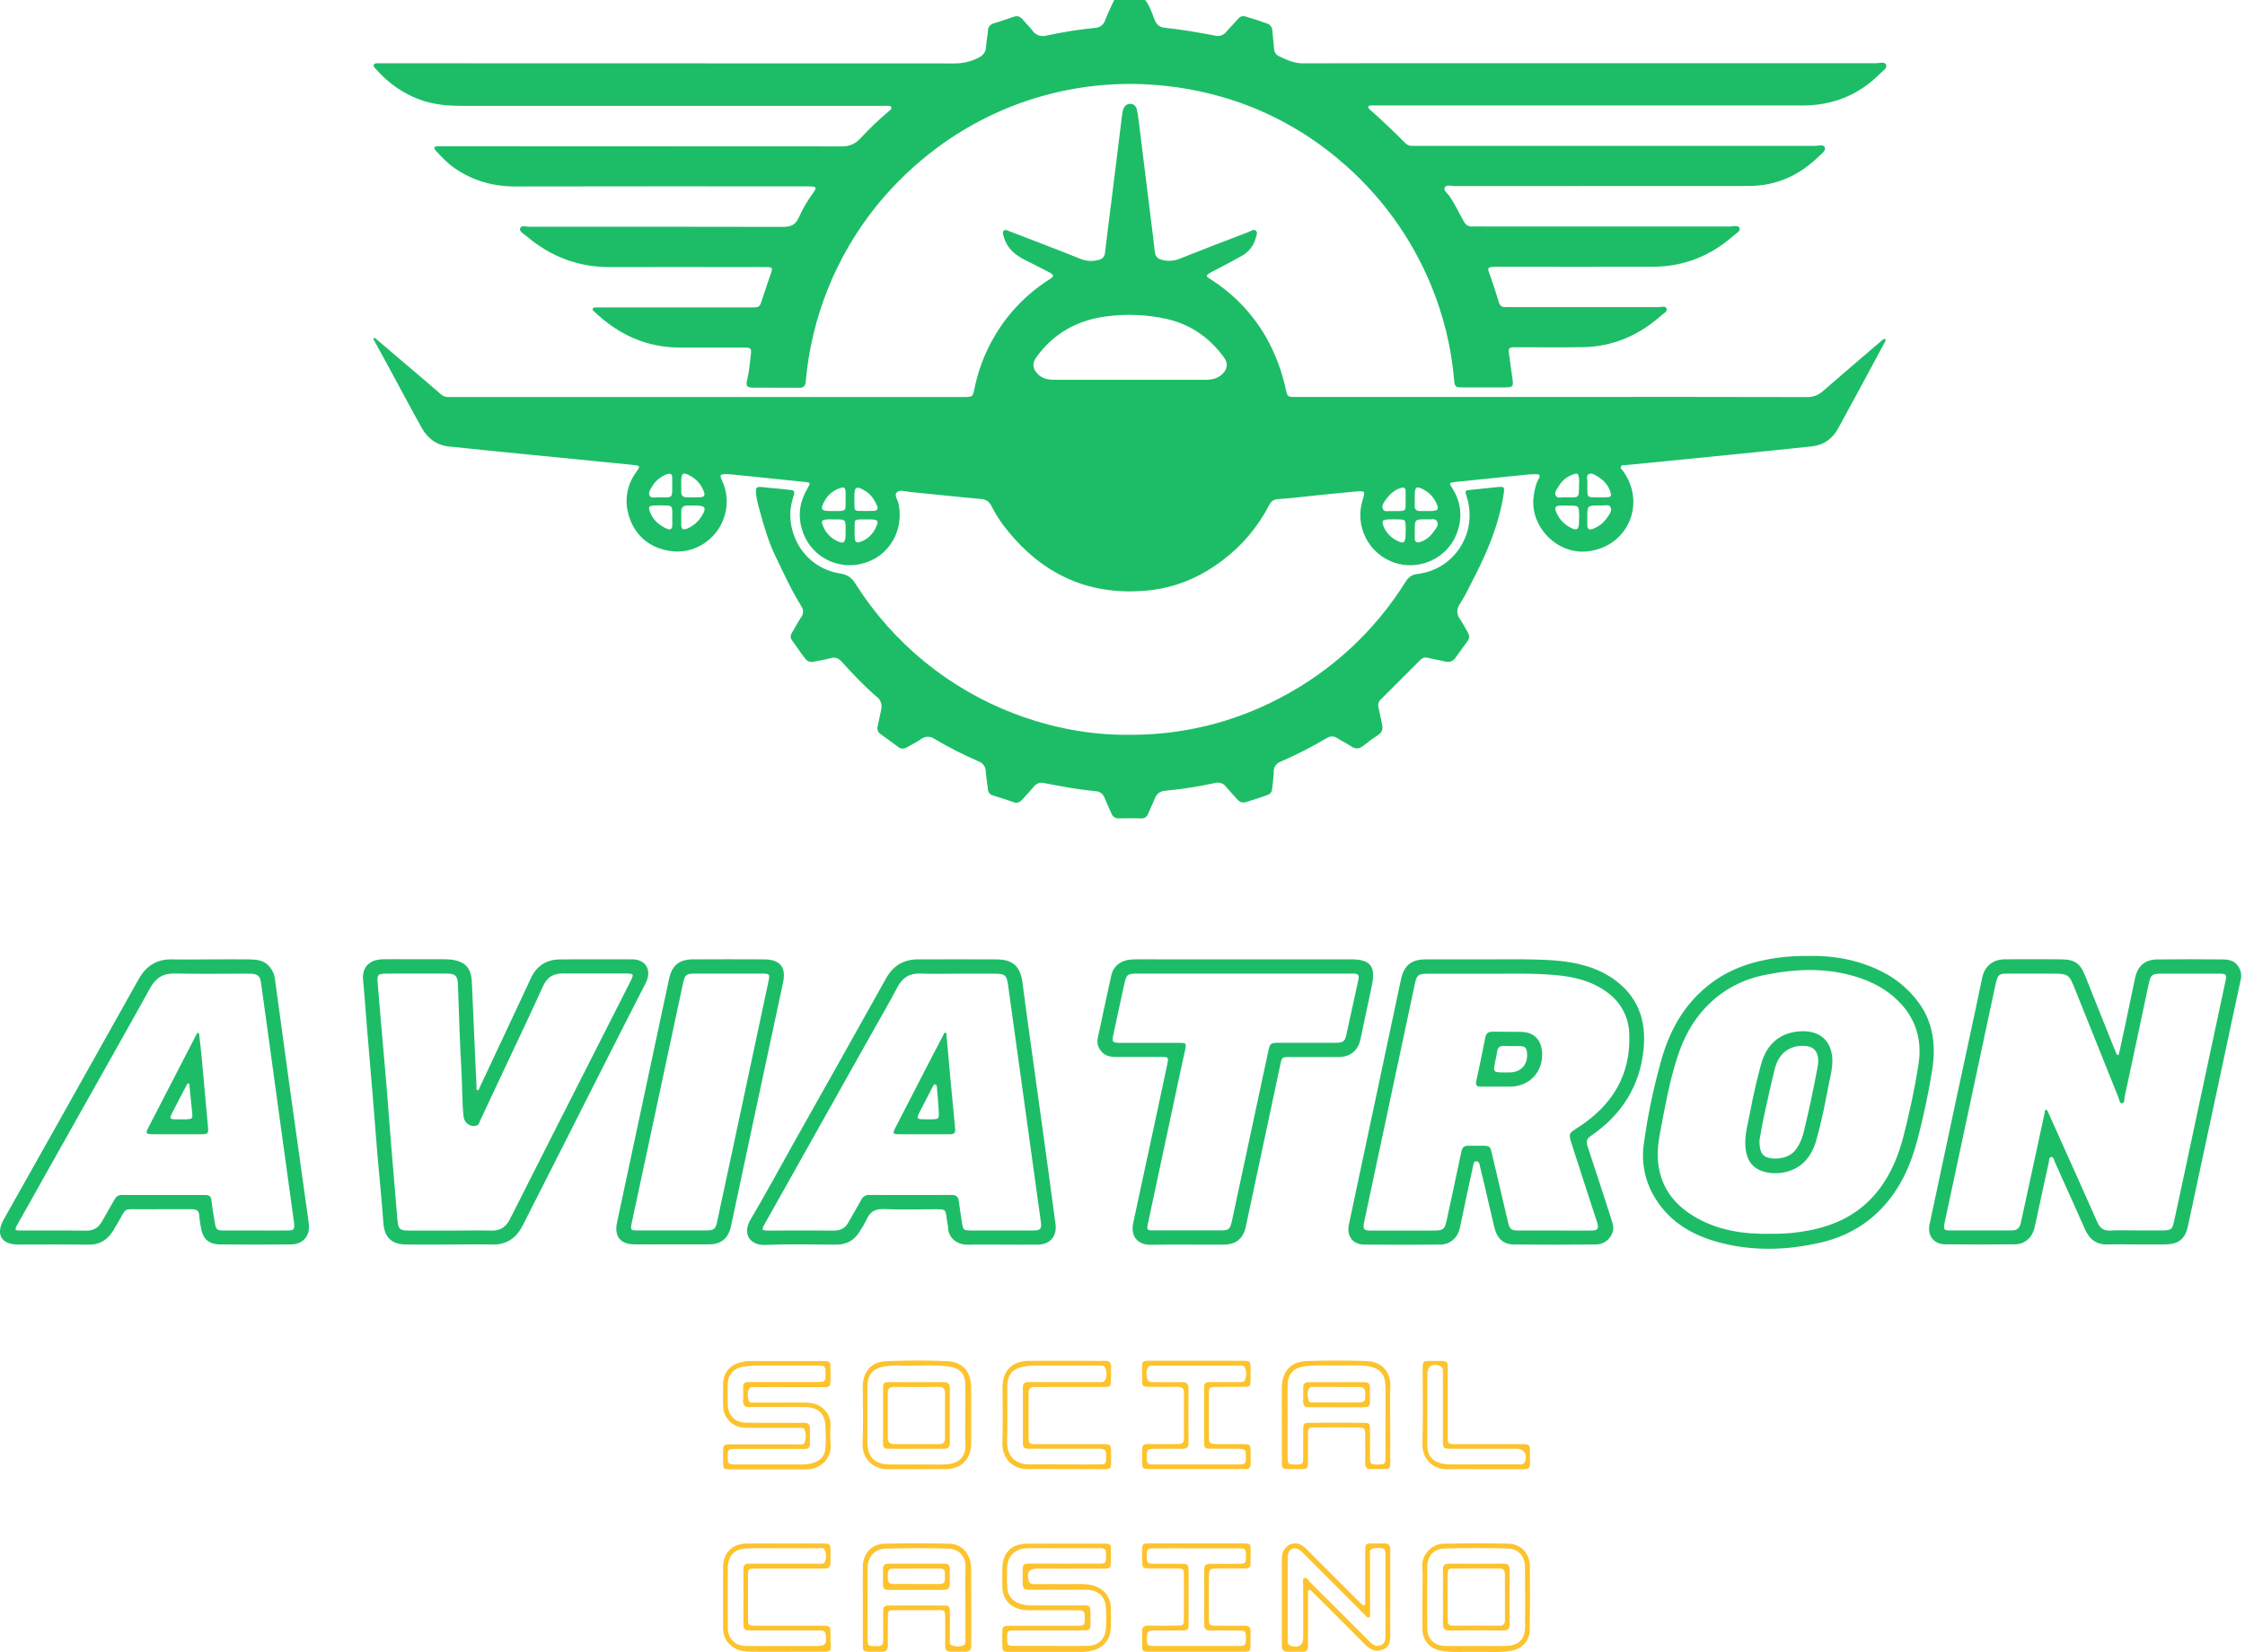
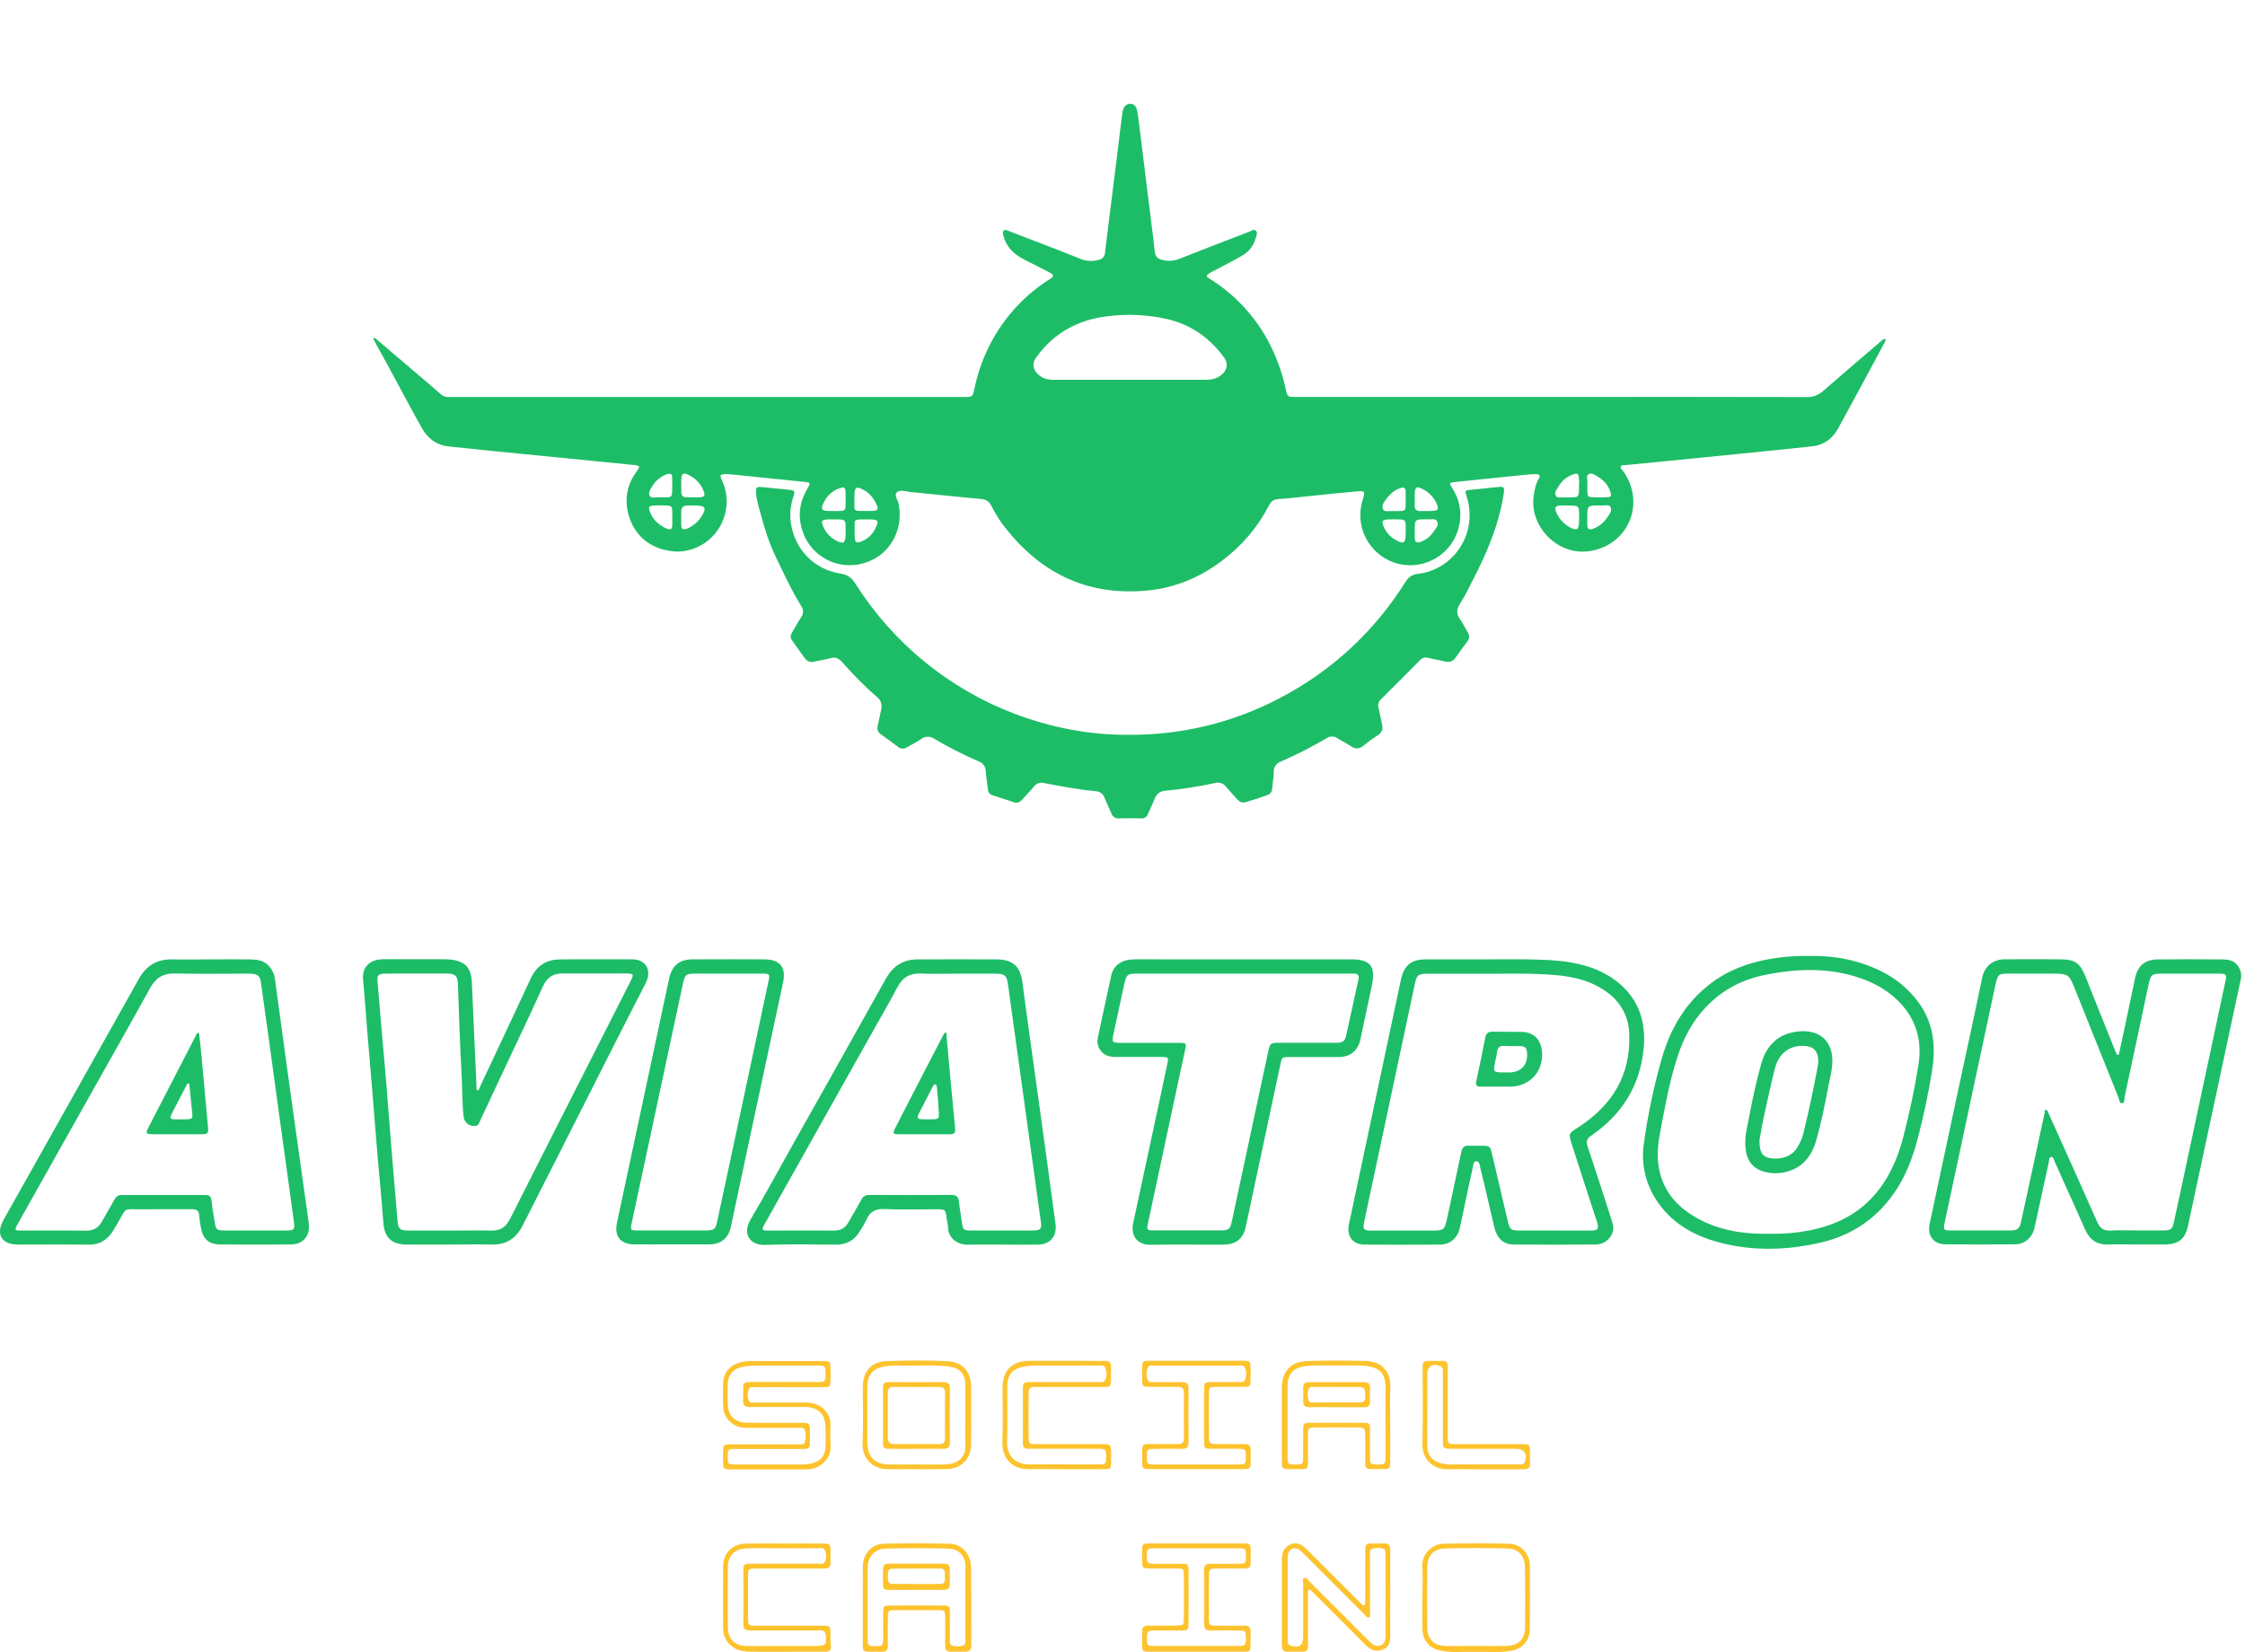
<svg xmlns="http://www.w3.org/2000/svg" width="231" height="170" viewBox="0 0 231 170" fill="none">
  <g clip-path="url(#clip0_1156_268)">
-     <path d="M193.492 7.536C191.291 9.771 188.607 10.856 185.472 10.856C171.588 10.856 157.703 10.856 143.819 10.856C142.915 10.856 142.01 10.856 141.104 10.856C140.976 10.856 140.807 10.856 140.785 11.015C140.775 11.092 140.876 11.199 140.944 11.266C142.201 12.371 143.405 13.532 144.587 14.716C144.678 14.815 144.79 14.893 144.915 14.944C145.04 14.995 145.174 15.018 145.309 15.011C145.575 15.011 145.84 15.011 146.107 15.011C159.672 15.011 173.237 15.011 186.803 15.011C187.132 15.011 187.623 14.835 187.761 15.159C187.901 15.512 187.456 15.798 187.202 16.043C185.186 18.034 182.785 19.14 179.92 19.142C169.838 19.142 159.757 19.146 149.678 19.153C149.326 19.153 148.828 18.951 148.651 19.313C148.507 19.597 148.935 19.894 149.13 20.166C149.711 20.996 150.122 21.922 150.621 22.794C150.834 23.168 151.101 23.329 151.514 23.308C151.886 23.289 152.258 23.308 152.632 23.308C161.118 23.308 169.603 23.308 178.087 23.308C178.393 23.308 178.853 23.149 178.975 23.436C179.125 23.791 178.668 23.998 178.427 24.212C176.043 26.317 173.269 27.448 170.072 27.452C164.778 27.463 159.484 27.463 154.192 27.452C152.801 27.452 153.06 27.587 153.405 28.57C153.694 29.397 153.964 30.232 154.213 31.073C154.32 31.433 154.504 31.62 154.885 31.604C155.125 31.595 155.364 31.604 155.604 31.604C160.631 31.604 165.658 31.604 170.685 31.604C170.961 31.604 171.368 31.445 171.483 31.753C171.598 32.061 171.202 32.232 171.004 32.409C168.686 34.485 165.993 35.686 162.849 35.729C160.668 35.76 158.486 35.739 156.302 35.74H155.663C155.308 35.74 155.203 35.919 155.249 36.251C155.379 37.146 155.478 38.043 155.617 38.934C155.748 39.766 155.685 39.867 154.842 39.871C153.405 39.88 151.968 39.88 150.53 39.871C149.732 39.871 149.684 39.817 149.614 39.02C149.322 35.706 148.528 32.456 147.258 29.381C145.187 24.343 141.918 19.885 137.733 16.397C134.762 13.887 131.367 11.927 127.708 10.61C124.898 9.61 121.969 8.985 118.996 8.751C110.939 8.084 102.914 10.379 96.427 15.206C94.143 16.903 92.077 18.876 90.276 21.079C86.054 26.274 83.487 32.615 82.905 39.284C82.859 39.773 82.66 39.913 82.205 39.908C80.663 39.894 79.12 39.908 77.574 39.9C76.844 39.9 76.707 39.74 76.888 39.036C77.099 38.206 77.145 37.356 77.258 36.515C77.348 35.85 77.258 35.772 76.586 35.769C74.379 35.76 72.17 35.769 69.963 35.769C66.541 35.769 63.665 34.448 61.209 32.127C61.101 32.024 60.915 31.932 61.005 31.743C61.069 31.611 61.235 31.64 61.364 31.636C61.604 31.636 61.843 31.636 62.083 31.636H77.244C78.173 31.636 78.16 31.636 78.441 30.744C78.722 29.851 79.045 28.987 79.334 28.102C79.511 27.561 79.473 27.503 78.906 27.488C78.267 27.47 77.629 27.488 76.99 27.488C72.257 27.488 67.522 27.467 62.787 27.488C59.499 27.505 56.645 26.405 54.164 24.294C53.895 24.065 53.4 23.835 53.525 23.483C53.63 23.163 54.145 23.337 54.474 23.337C63.171 23.329 71.869 23.332 80.567 23.348C81.365 23.348 81.844 23.152 82.18 22.406C82.597 21.486 83.108 20.611 83.705 19.797C84.069 19.3 83.996 19.206 83.36 19.182C83.146 19.182 82.933 19.182 82.721 19.182C72.82 19.182 62.932 19.168 53.038 19.192C50.753 19.192 48.685 18.613 46.81 17.328C46.056 16.812 45.435 16.157 44.828 15.487C44.584 15.219 44.669 15.06 45.021 15.049C45.286 15.04 45.553 15.049 45.82 15.049C59.413 15.049 73.004 15.055 86.595 15.065C87.374 15.065 87.941 14.856 88.483 14.292C89.421 13.277 90.419 12.321 91.474 11.427C91.595 11.328 91.768 11.233 91.715 11.054C91.662 10.875 91.456 10.894 91.303 10.894C91.065 10.884 90.824 10.894 90.586 10.894C76.221 10.894 61.858 10.894 47.497 10.894C46.184 10.894 44.894 10.787 43.635 10.402C41.639 9.76 40.002 8.623 38.645 7.073C38.544 6.958 38.389 6.84 38.463 6.664C38.536 6.488 38.728 6.519 38.881 6.512C39.146 6.503 39.413 6.512 39.68 6.512C59.204 6.512 78.727 6.517 98.249 6.527C99.073 6.53 99.885 6.341 100.622 5.974C101.113 5.736 101.43 5.418 101.458 4.827C101.483 4.273 101.617 3.722 101.656 3.167C101.651 2.994 101.706 2.825 101.812 2.687C101.917 2.55 102.066 2.452 102.234 2.411C102.917 2.197 103.604 1.987 104.276 1.737C104.698 1.578 104.984 1.704 105.25 2.025C105.57 2.411 105.942 2.764 106.248 3.163C106.402 3.383 106.62 3.549 106.872 3.639C107.124 3.729 107.398 3.738 107.655 3.665C109.318 3.305 110.999 3.038 112.692 2.866C112.918 2.86 113.136 2.784 113.316 2.649C113.497 2.513 113.631 2.325 113.699 2.11C113.971 1.391 114.324 0.701 114.642 0H117.835C118.294 0.602 118.53 1.316 118.794 2.007C118.988 2.52 119.314 2.806 119.83 2.854C121.575 3.039 123.305 3.333 125.026 3.668C125.233 3.723 125.452 3.716 125.655 3.648C125.858 3.58 126.036 3.454 126.168 3.285C126.542 2.836 126.967 2.43 127.348 1.987C127.578 1.718 127.799 1.595 128.174 1.702C128.916 1.915 129.646 2.157 130.373 2.419C130.537 2.47 130.679 2.574 130.779 2.714C130.878 2.853 130.929 3.022 130.924 3.194C130.959 3.777 131.056 4.356 131.083 4.939C131.103 5.327 131.257 5.624 131.588 5.779C132.377 6.148 133.147 6.525 134.078 6.52C139.874 6.493 145.674 6.506 151.473 6.506C165.331 6.506 179.188 6.506 193.045 6.506C193.398 6.506 193.922 6.311 194.068 6.665C194.215 7.02 193.744 7.279 193.492 7.536Z" fill="#1DBD67" />
    <path d="M193.845 34.895C193.728 34.96 193.621 35.04 193.526 35.133C191.549 36.829 189.562 38.514 187.601 40.228C187.133 40.657 186.515 40.886 185.88 40.866C177.156 40.846 168.432 40.842 159.708 40.854H133.378C132.47 40.854 132.481 40.854 132.289 40.01C131.905 38.242 131.272 36.537 130.41 34.947C129.002 32.397 126.968 30.248 124.501 28.701C124.06 28.42 124.07 28.345 124.535 28.062C124.717 27.954 124.913 27.869 125.1 27.77C125.991 27.291 126.893 26.839 127.768 26.333C128.121 26.142 128.431 25.881 128.679 25.565C128.926 25.249 129.105 24.885 129.205 24.497C129.271 24.246 129.451 23.954 129.228 23.746C129.004 23.538 128.726 23.778 128.495 23.866C126.112 24.778 123.73 25.686 121.361 26.635C120.797 26.864 120.173 26.903 119.584 26.748C119.087 26.632 118.87 26.371 118.821 25.881C118.72 24.904 118.591 23.93 118.469 22.956C118.033 19.423 117.596 15.892 117.158 12.362C117.123 11.992 117.062 11.625 116.976 11.263C116.892 10.944 116.687 10.694 116.304 10.685C116.156 10.683 116.011 10.726 115.888 10.809C115.765 10.892 115.67 11.01 115.616 11.148C115.539 11.317 115.492 11.498 115.475 11.683C115.143 14.345 114.814 17.006 114.487 19.668C114.225 21.777 113.949 23.883 113.7 25.993C113.696 26.178 113.626 26.357 113.503 26.496C113.38 26.635 113.211 26.725 113.027 26.751C112.415 26.92 111.764 26.881 111.176 26.64C108.736 25.656 106.272 24.731 103.818 23.784C103.647 23.719 103.47 23.583 103.297 23.727C103.125 23.87 103.203 24.072 103.248 24.249C103.296 24.429 103.355 24.605 103.427 24.778C103.815 25.718 104.567 26.291 105.436 26.739C106.304 27.186 107.149 27.591 107.991 28.04C108.47 28.299 108.47 28.433 108.003 28.738C106.54 29.662 105.224 30.799 104.099 32.114C102.197 34.353 100.886 37.034 100.286 39.91C100.084 40.846 100.111 40.852 99.185 40.858H46.843C46.604 40.858 46.364 40.849 46.125 40.858C45.979 40.861 45.834 40.836 45.698 40.782C45.563 40.729 45.439 40.649 45.334 40.547C44.555 39.865 43.765 39.194 42.976 38.522C41.559 37.315 40.142 36.109 38.725 34.905C38.651 34.841 38.557 34.723 38.463 34.801C38.369 34.88 38.473 34.996 38.519 35.081C38.988 35.943 39.467 36.802 39.937 37.666C41.09 39.792 42.217 41.93 43.397 44.039C44.012 45.14 44.945 45.837 46.251 45.956C47.653 46.088 49.052 46.251 50.453 46.39C55.317 46.874 60.182 47.357 65.048 47.837C65.909 47.922 65.923 47.939 65.444 48.616C65.023 49.186 64.728 49.839 64.581 50.532C64.433 51.225 64.436 51.942 64.59 52.634C65.085 54.902 66.735 56.53 69.352 56.748C71.5 56.925 73.643 55.55 74.422 53.471C74.678 52.826 74.798 52.136 74.775 51.442C74.752 50.749 74.586 50.068 74.288 49.442C74.024 48.873 74.091 48.795 74.697 48.795C74.882 48.795 75.069 48.805 75.254 48.822C77.766 49.078 80.278 49.33 82.788 49.595C83.411 49.66 83.427 49.7 83.087 50.263C82.288 51.614 82.065 53.038 82.541 54.552C82.885 55.683 83.611 56.66 84.596 57.315C85.58 57.97 86.762 58.262 87.938 58.142C91.097 57.808 93.084 54.962 92.461 51.845C92.381 51.447 91.963 50.984 92.285 50.67C92.608 50.355 93.151 50.582 93.593 50.625C96.052 50.863 98.508 51.138 100.971 51.355C101.499 51.401 101.769 51.623 102.01 52.061C102.32 52.678 102.675 53.271 103.074 53.835C106.791 58.84 111.678 61.363 118.002 60.78C120.886 60.515 123.458 59.435 125.751 57.699C127.783 56.181 129.442 54.22 130.601 51.965C130.829 51.519 131.131 51.384 131.606 51.356C132.532 51.305 133.456 51.186 134.381 51.093C136.074 50.922 137.765 50.732 139.459 50.588C140.496 50.499 140.499 50.531 140.194 51.498C139.805 52.773 139.922 54.148 140.522 55.338C141.122 56.528 142.157 57.441 143.413 57.886C145.968 58.793 148.878 57.492 149.868 54.97C150.507 53.335 150.382 51.746 149.432 50.242C149.085 49.691 149.092 49.678 149.738 49.603C150.583 49.507 151.43 49.429 152.276 49.341C153.914 49.173 155.553 49.001 157.193 48.837C157.483 48.808 157.777 48.801 158.069 48.798C158.389 48.798 158.523 48.932 158.343 49.244C158.023 49.782 157.91 50.377 157.816 50.986C157.329 54.165 160.244 57.148 163.443 56.735C167.507 56.211 169.404 51.824 167.012 48.48C166.908 48.337 166.693 48.22 166.787 48.011C166.881 47.802 167.106 47.882 167.288 47.864C168.796 47.714 170.303 47.566 171.809 47.42C174.136 47.188 176.463 46.955 178.789 46.722C181.354 46.464 183.92 46.214 186.482 45.932C187.679 45.801 188.558 45.133 189.132 44.099C190.709 41.237 192.245 38.35 193.797 35.475C193.881 35.34 193.953 35.198 194.013 35.05C194.049 34.926 193.974 34.835 193.845 34.895ZM67.1 50.066C67.441 49.489 67.969 49.047 68.597 48.813C68.948 48.69 69.17 48.737 69.168 49.167C69.168 49.432 69.168 49.699 69.168 49.965C69.168 51.307 69.218 51.178 67.975 51.186C67.896 51.19 67.817 51.19 67.737 51.186C67.434 51.146 67.027 51.333 66.851 51.026C66.675 50.719 66.92 50.347 67.1 50.066ZM69.176 53.314C69.176 53.552 69.176 53.793 69.176 54.03C69.176 54.413 69.016 54.587 68.625 54.418C67.817 54.06 67.188 53.515 66.869 52.661C66.69 52.174 66.776 52.056 67.321 52.022C67.691 52.003 68.065 52.008 68.439 52.022C69.119 52.04 69.156 52.081 69.178 52.747C69.178 52.942 69.173 53.127 69.173 53.314H69.176ZM70.094 49.549C70.104 48.664 70.289 48.546 71.053 48.987C71.641 49.307 72.103 49.819 72.362 50.437C72.603 51.026 72.522 51.155 71.92 51.179C71.522 51.194 71.121 51.168 70.725 51.179C70.293 51.197 70.075 51.02 70.099 50.577C70.11 50.339 70.099 50.098 70.099 49.862L70.094 49.549ZM72.22 53.084C71.863 53.681 71.322 54.146 70.679 54.41C70.318 54.557 70.11 54.475 70.102 54.063C70.094 53.613 70.102 53.163 70.093 52.712C70.083 52.262 70.265 52.011 70.744 52.029C70.955 52.037 71.168 52.029 71.383 52.029H71.621C72.568 52.035 72.72 52.279 72.217 53.084H72.22ZM84.845 51.559C85.173 50.945 85.722 50.478 86.381 50.253C86.883 50.079 86.978 50.149 87.006 50.681C87.015 50.893 87.006 51.104 87.006 51.492C86.996 52.623 87.165 52.599 85.703 52.596H85.465C84.476 52.588 84.371 52.412 84.842 51.559H84.845ZM87.009 54.718V54.954C87.001 55.912 86.79 56.038 85.96 55.593C85.378 55.269 84.926 54.753 84.682 54.133C84.463 53.621 84.567 53.495 85.137 53.456C85.348 53.444 85.559 53.456 85.776 53.456C87.17 53.439 86.995 53.496 87.006 54.718H87.009ZM90.104 54.322C89.957 54.65 89.745 54.945 89.482 55.191C89.219 55.436 88.91 55.626 88.572 55.749C88.135 55.909 87.985 55.812 87.951 55.352C87.924 54.956 87.938 54.553 87.938 54.159C87.938 53.488 87.938 53.48 88.577 53.455C88.762 53.447 88.949 53.455 89.134 53.455C89.294 53.455 89.454 53.455 89.613 53.455C90.367 53.48 90.444 53.619 90.1 54.322H90.104ZM89.906 52.578C89.376 52.596 88.844 52.588 88.309 52.578C88.002 52.578 87.897 52.401 87.916 52.11C87.93 51.871 87.916 51.631 87.916 51.393V51.074C87.916 50.093 88.098 49.988 88.941 50.465C89.58 50.823 89.958 51.39 90.239 52.032C90.399 52.351 90.262 52.567 89.906 52.578ZM125.756 38.513C125.277 38.961 124.697 39.087 124.068 39.086H116.259C113.656 39.086 111.054 39.086 108.452 39.086C107.789 39.086 107.189 38.945 106.721 38.434C106.253 37.923 106.2 37.369 106.624 36.78C108.417 34.282 110.879 32.928 113.904 32.554C115.965 32.281 118.059 32.377 120.087 32.836C122.556 33.409 124.48 34.773 125.956 36.801C126.381 37.393 126.302 38.006 125.763 38.513H125.756ZM142.556 51.468C142.948 50.928 143.408 50.459 144.066 50.237C144.408 50.122 144.644 50.162 144.633 50.599C144.633 50.863 144.633 51.128 144.633 51.398C144.633 52.651 144.766 52.6 143.434 52.6C143.327 52.606 143.221 52.606 143.114 52.6C142.837 52.57 142.476 52.72 142.316 52.42C142.124 52.07 142.362 51.74 142.562 51.468H142.556ZM144.632 54.686C144.632 54.793 144.632 54.9 144.632 55.005C144.62 55.89 144.422 56.023 143.673 55.603C143.049 55.285 142.569 54.743 142.329 54.086C142.169 53.645 142.273 53.495 142.734 53.463C143.13 53.436 143.533 53.444 143.93 53.455C144.569 53.474 144.612 53.514 144.638 54.129C144.646 54.314 144.64 54.501 144.641 54.686H144.632ZM147.506 54.712C147.191 55.209 146.715 55.582 146.158 55.77C145.808 55.893 145.583 55.813 145.572 55.403C145.572 55.138 145.572 54.874 145.572 54.605C145.572 53.447 145.572 53.447 146.741 53.447C146.794 53.444 146.848 53.444 146.901 53.447C147.23 53.487 147.662 53.3 147.859 53.645C148.1 54.062 147.726 54.391 147.519 54.712H147.506ZM147.404 52.583C147.006 52.61 146.605 52.583 146.208 52.597C145.729 52.621 145.519 52.415 145.569 51.936C145.586 51.725 145.569 51.511 145.569 51.297C145.569 51.19 145.569 51.083 145.569 50.978C145.569 50.084 145.748 49.972 146.517 50.403C147.106 50.725 147.569 51.237 147.832 51.855C148.06 52.378 147.963 52.548 147.417 52.583H147.404ZM162.475 53.33C162.475 53.463 162.475 53.595 162.475 53.726C162.455 54.542 162.252 54.657 161.517 54.258C160.859 53.9 160.354 53.316 160.094 52.613C159.951 52.246 160.074 52.046 160.466 52.037C160.89 52.026 161.314 52.017 161.744 52.037C162.397 52.054 162.453 52.117 162.479 52.781C162.493 52.96 162.487 53.145 162.488 53.337L162.475 53.33ZM162.475 49.847C162.483 51.392 162.458 51.166 161.137 51.184C161.111 51.186 161.085 51.186 161.059 51.184C160.728 51.141 160.288 51.344 160.091 51.024C159.871 50.67 160.222 50.328 160.396 50.017C160.722 49.462 161.236 49.042 161.845 48.833C162.304 48.658 162.423 48.739 162.466 49.209C162.498 49.423 162.487 49.635 162.488 49.847H162.475ZM163.326 49.676C163.366 49.373 163.167 48.956 163.477 48.792C163.786 48.627 164.13 48.884 164.422 49.063C165.027 49.434 165.492 49.927 165.699 50.627C165.835 51.093 165.784 51.158 165.256 51.179C164.86 51.194 164.457 51.189 164.064 51.179C163.37 51.165 163.352 51.146 163.333 50.465C163.333 50.28 163.333 50.095 163.333 49.91C163.33 49.832 163.332 49.754 163.339 49.676H163.326ZM165.367 53.265C165.019 53.803 164.502 54.211 163.897 54.424C163.537 54.56 163.328 54.475 163.326 54.06V53.261C163.326 52.021 163.326 52.021 164.594 52.021C164.648 52.017 164.701 52.017 164.754 52.021C165.083 52.062 165.541 51.861 165.712 52.18C165.918 52.564 165.588 52.939 165.38 53.265H165.367Z" fill="#1DBD67" />
    <path d="M154.74 50.71C154.406 53.016 153.651 55.199 152.707 57.313C152.143 58.573 151.495 59.795 150.869 61.026C150.653 61.45 150.39 61.851 150.15 62.265C150.011 62.476 149.941 62.726 149.951 62.979C149.96 63.232 150.048 63.476 150.203 63.677C150.505 64.113 150.736 64.595 151.011 65.05C151.209 65.379 151.236 65.689 150.989 66.008C150.572 66.559 150.168 67.126 149.77 67.685C149.488 68.084 149.132 68.191 148.653 68.071C148.086 67.929 147.503 67.849 146.937 67.704C146.798 67.659 146.647 67.655 146.505 67.694C146.364 67.733 146.236 67.812 146.139 67.923C144.786 69.277 143.432 70.631 142.078 71.984C141.961 72.092 141.878 72.231 141.837 72.386C141.796 72.54 141.8 72.702 141.848 72.854C141.99 73.419 142.083 73.997 142.211 74.567C142.314 75.034 142.211 75.38 141.781 75.655C141.268 75.988 140.775 76.349 140.302 76.738C139.868 77.089 139.474 77.121 139.004 76.797C138.568 76.495 138.075 76.276 137.632 75.986C137.471 75.866 137.277 75.8 137.077 75.796C136.877 75.791 136.68 75.85 136.514 75.962C134.982 76.87 133.394 77.681 131.759 78.389C131.545 78.466 131.362 78.61 131.237 78.799C131.111 78.988 131.05 79.213 131.063 79.44C131.063 79.995 130.951 80.548 130.911 81.105C130.885 81.46 130.751 81.699 130.402 81.825C129.675 82.082 128.947 82.332 128.206 82.549C127.803 82.665 127.545 82.536 127.297 82.253C126.912 81.813 126.499 81.391 126.13 80.942C126.008 80.783 125.842 80.664 125.653 80.598C125.463 80.533 125.259 80.525 125.065 80.575C123.35 80.948 121.615 81.218 119.868 81.383C119.345 81.425 119 81.71 118.806 82.213C118.613 82.716 118.351 83.231 118.134 83.745C118.084 83.898 117.984 84.029 117.849 84.116C117.714 84.203 117.553 84.241 117.393 84.224C116.649 84.206 115.903 84.202 115.157 84.224C114.985 84.244 114.811 84.204 114.666 84.109C114.52 84.015 114.412 83.874 114.359 83.708C114.132 83.17 113.867 82.646 113.653 82.111C113.591 81.92 113.473 81.752 113.313 81.63C113.154 81.508 112.961 81.437 112.761 81.426C110.958 81.266 109.183 80.928 107.409 80.582C107.214 80.535 107.01 80.548 106.823 80.619C106.635 80.689 106.473 80.814 106.357 80.978C105.991 81.433 105.571 81.843 105.188 82.284C104.934 82.574 104.661 82.691 104.273 82.552C103.572 82.303 102.863 82.073 102.154 81.856C102.011 81.821 101.883 81.739 101.792 81.623C101.701 81.507 101.651 81.364 101.651 81.217C101.59 80.61 101.469 80.007 101.432 79.398C101.432 79.171 101.362 78.95 101.232 78.764C101.102 78.578 100.917 78.437 100.704 78.36C99.12 77.678 97.582 76.894 96.1 76.013C95.9 75.88 95.663 75.814 95.423 75.824C95.183 75.835 94.953 75.921 94.765 76.07C94.308 76.39 93.807 76.627 93.317 76.909C93.186 77.001 93.028 77.049 92.867 77.044C92.706 77.039 92.552 76.981 92.427 76.88C91.832 76.434 91.233 75.992 90.626 75.562C90.295 75.328 90.223 75.042 90.321 74.66C90.45 74.146 90.53 73.619 90.655 73.103C90.779 72.587 90.693 72.11 90.254 71.741C88.928 70.623 87.75 69.362 86.59 68.079C86.271 67.733 85.939 67.6 85.457 67.738C84.898 67.897 84.313 67.974 83.742 68.095C83.575 68.142 83.398 68.135 83.236 68.075C83.074 68.016 82.934 67.906 82.838 67.763C82.359 67.159 81.947 66.506 81.49 65.887C81.278 65.599 81.33 65.366 81.507 65.088C81.827 64.571 82.1 64.017 82.44 63.511C82.561 63.35 82.627 63.155 82.63 62.954C82.632 62.753 82.571 62.556 82.454 62.393C81.416 60.718 80.599 58.927 79.752 57.157C79.079 55.743 78.627 54.234 78.218 52.719C78.037 52.051 77.827 51.392 77.791 50.695C77.764 50.164 77.851 50.077 78.368 50.125C79.293 50.21 80.219 50.304 81.143 50.402C81.782 50.467 81.822 50.517 81.623 51.152C81.292 52.14 81.231 53.199 81.445 54.218C81.983 56.751 83.893 58.624 86.471 59.028C87.186 59.14 87.625 59.438 88.016 60.064C91.897 66.205 97.671 70.916 104.465 73.486C108.259 74.906 112.184 75.653 116.06 75.62C121.49 75.681 126.849 74.389 131.655 71.861C136.971 69.102 141.449 64.966 144.619 59.884C144.938 59.384 145.286 59.133 145.868 59.065C149.651 58.627 152.095 54.815 150.917 51.125C150.706 50.465 150.728 50.465 151.385 50.403C152.311 50.314 153.236 50.208 154.16 50.119C154.74 50.06 154.821 50.143 154.74 50.71Z" fill="#1DBD67" />
    <path d="M230.333 99.495C229.973 98.893 229.374 98.746 228.753 98.74C226.494 98.719 224.232 98.711 221.973 98.74C220.695 98.756 219.953 99.417 219.689 100.656C219.347 102.264 219.017 103.877 218.677 105.487C218.474 106.445 218.265 107.403 218.056 108.361C218.038 108.436 218.014 108.556 217.969 108.569C217.843 108.607 217.792 108.49 217.749 108.393C217.706 108.296 217.664 108.198 217.626 108.099C216.607 105.56 215.582 103.024 214.577 100.48C214.062 99.174 213.54 98.751 212.142 98.733C210.202 98.706 208.26 98.733 206.32 98.724C205.001 98.724 204.188 99.498 203.953 100.64C203.117 104.693 202.225 108.736 201.36 112.777C200.416 117.188 199.476 121.601 198.541 126.013C198.299 127.165 198.971 128.045 200.138 128.059C202.534 128.086 204.929 128.08 207.324 128.059C208.283 128.059 209.038 127.444 209.3 126.507C209.427 126.048 209.511 125.576 209.619 125.109C210.01 123.294 210.395 121.477 210.804 119.664C210.85 119.455 210.794 119.086 211.075 119.075C211.317 119.065 211.353 119.42 211.451 119.629C211.7 120.157 211.93 120.694 212.168 121.226C212.966 122.995 213.765 124.763 214.546 126.534C215.002 127.559 215.734 128.118 216.904 128.075C217.886 128.038 218.872 128.075 219.855 128.075C220.813 128.075 221.772 128.075 222.73 128.075C224.159 128.065 224.836 127.54 225.135 126.159C226.247 120.996 227.353 115.833 228.453 110.669C229.159 107.373 229.852 104.075 230.569 100.782C230.618 100.563 230.622 100.336 230.581 100.115C230.541 99.894 230.456 99.683 230.333 99.495ZM228.986 100.99C227.609 107.454 226.228 113.919 224.844 120.384C224.461 122.174 224.082 123.966 223.686 125.756C223.527 126.504 223.367 126.62 222.602 126.63C221.671 126.642 220.74 126.63 219.809 126.63C218.931 126.63 218.052 126.59 217.176 126.642C216.446 126.687 216.058 126.376 215.782 125.732C214.533 122.887 213.249 120.055 211.976 117.219C211.562 116.298 211.149 115.377 210.737 114.455C210.694 114.359 210.659 114.227 210.547 114.223C210.346 114.223 210.406 114.41 210.387 114.52C209.642 117.946 208.901 121.372 208.164 124.796C208.084 125.159 208.005 125.52 207.922 125.884C207.823 126.363 207.542 126.628 207.039 126.628C204.884 126.628 202.727 126.628 200.574 126.628C200.017 126.628 199.955 126.507 200.095 125.83C200.521 123.807 200.953 121.784 201.392 119.761C202.694 113.659 203.996 107.558 205.299 101.458C205.328 101.328 205.359 101.198 205.391 101.07C205.581 100.324 205.702 100.209 206.484 100.201C207.974 100.187 209.464 100.201 210.956 100.201C212.872 100.201 212.872 100.201 213.579 101.977C215.04 105.627 216.503 109.277 217.968 112.925C218.062 113.157 218.086 113.564 218.349 113.548C218.643 113.524 218.565 113.109 218.618 112.869C219.451 109.003 220.275 105.134 221.09 101.263C221.284 100.346 221.425 100.209 222.367 100.204C224.361 100.196 226.356 100.196 228.352 100.204C229.081 100.203 229.138 100.286 228.986 100.99Z" fill="#1DBD67" />
    <path d="M65.066 98.73C62.567 98.73 60.066 98.709 57.56 98.741C56.19 98.76 55.197 99.425 54.614 100.688C53.768 102.521 52.905 104.348 52.049 106.177C51.159 108.077 50.268 109.977 49.375 111.876C49.312 112.01 49.296 112.24 49.1 112.195C48.991 112.176 49.036 111.965 49.031 111.838C48.872 108.256 48.712 104.674 48.552 101.092C48.493 99.668 47.936 98.995 46.547 98.775C46.257 98.735 45.965 98.717 45.673 98.722C44.395 98.722 43.118 98.722 41.84 98.722C41.016 98.722 40.191 98.705 39.367 98.722C37.795 98.77 37.251 99.763 37.358 100.833C37.518 102.497 37.626 104.166 37.765 105.833C37.949 108.054 38.144 110.276 38.327 112.499C38.508 114.694 38.674 116.892 38.857 119.087C39.06 121.349 39.284 123.6 39.444 125.844C39.552 127.323 40.264 128.059 41.773 128.08C43.282 128.1 44.807 128.08 46.32 128.08C47.757 128.08 49.194 128.049 50.631 128.08C52.15 128.121 53.139 127.398 53.796 126.095C55.21 123.295 56.628 120.499 58.051 117.706C60.837 112.206 63.598 106.697 66.418 101.217C67.139 99.834 66.431 98.727 65.066 98.73ZM64.807 101.126C62.235 106.197 59.662 111.268 57.088 116.338C55.609 119.252 54.135 122.169 52.664 125.087C52.58 125.247 52.487 125.414 52.401 125.579C52.021 126.309 51.443 126.662 50.596 126.644C49.188 126.617 47.778 126.644 46.368 126.644C44.93 126.644 43.493 126.644 42.056 126.644C41.117 126.644 40.965 126.46 40.892 125.526C40.703 123.145 40.488 120.766 40.293 118.385C40.113 116.162 39.951 113.937 39.768 111.716C39.584 109.495 39.38 107.274 39.186 105.052C39.07 103.703 38.953 102.354 38.848 101.004C38.798 100.378 38.91 100.231 39.535 100.206C40.386 100.179 41.237 100.195 42.09 100.195C43.393 100.195 44.697 100.18 45.999 100.195C46.864 100.209 47.077 100.437 47.117 101.292C47.235 104.291 47.307 107.291 47.484 110.287C47.577 111.852 47.527 113.423 47.711 114.982C47.732 115.128 47.785 115.268 47.864 115.393C47.943 115.518 48.048 115.625 48.171 115.707C48.295 115.789 48.434 115.845 48.58 115.87C48.725 115.895 48.875 115.889 49.019 115.852C49.287 115.771 49.324 115.501 49.422 115.293C50.306 113.418 51.186 111.543 52.062 109.666C53.34 106.951 54.633 104.236 55.871 101.504C56.291 100.578 56.936 100.177 57.921 100.183C60.021 100.196 62.123 100.183 64.224 100.183C65.27 100.196 65.273 100.204 64.807 101.122V101.126Z" fill="#1DBD67" />
    <path d="M163.708 116.893C166.857 114.731 168.748 111.783 169.122 107.938C169.415 104.92 168.483 102.446 165.928 100.687C165.042 100.094 164.067 99.649 163.039 99.369C161.311 98.868 159.526 98.789 157.753 98.745C156.025 98.701 154.296 98.735 152.568 98.735C150.601 98.735 148.633 98.725 146.66 98.735C145.174 98.746 144.449 99.388 144.141 100.854C143.273 104.983 142.396 109.11 141.511 113.235C140.607 117.493 139.702 121.752 138.796 126.01C138.546 127.198 139.175 128.069 140.347 128.086C142.953 128.113 145.559 128.109 148.172 128.086C149.207 128.086 149.983 127.4 150.208 126.392C150.382 125.616 150.537 124.835 150.703 124.056C150.984 122.732 151.259 121.406 151.557 120.087C151.605 119.876 151.583 119.533 151.889 119.52C152.246 119.506 152.234 119.861 152.297 120.105C152.456 120.744 152.616 121.394 152.765 122.04C153.097 123.46 153.416 124.884 153.756 126.304C154.028 127.431 154.673 128.061 155.716 128.075C158.56 128.107 161.405 128.102 164.25 128.075C164.625 128.067 164.989 127.941 165.29 127.716C165.591 127.491 165.815 127.178 165.929 126.82C166.103 126.326 165.929 125.874 165.784 125.424C164.986 122.949 164.187 120.474 163.362 118.005C163.204 117.497 163.229 117.213 163.708 116.893ZM161.738 117.786C162.536 120.288 163.357 122.786 164.17 125.292C164.235 125.494 164.315 125.692 164.366 125.897C164.505 126.457 164.39 126.628 163.793 126.639C162.704 126.659 161.613 126.639 160.524 126.639C159.115 126.639 157.705 126.639 156.297 126.639C155.476 126.639 155.348 126.528 155.158 125.726C154.614 123.428 154.08 121.127 153.537 118.829C153.322 117.915 153.314 117.917 152.381 117.914C151.955 117.914 151.53 117.927 151.104 117.914C150.653 117.896 150.465 118.074 150.363 118.54C149.913 120.748 149.414 122.949 148.95 125.156C148.63 126.641 148.649 126.644 147.145 126.646C145.152 126.646 143.159 126.646 141.165 126.646C140.282 126.646 140.207 126.545 140.385 125.67C141.344 121.154 142.305 116.639 143.269 112.125C144.042 108.493 144.815 104.86 145.588 101.228C145.77 100.369 145.93 100.219 146.821 100.212C148.681 100.201 150.542 100.212 152.969 100.212C154.927 100.227 157.455 100.129 159.973 100.343C162.009 100.516 163.965 100.982 165.602 102.304C166.221 102.791 166.725 103.409 167.078 104.113C167.43 104.817 167.623 105.591 167.641 106.378C167.828 110.637 165.885 113.754 162.394 116.018C161.396 116.651 161.375 116.648 161.738 117.78V117.786Z" fill="#1DBD67" />
    <path d="M108.607 125.961C108.278 123.489 107.944 121.017 107.604 118.546C107.208 115.654 106.808 112.763 106.403 109.873C106.004 106.981 105.587 104.093 105.22 101.197C105.003 99.476 104.262 98.741 102.515 98.733C99.829 98.719 97.143 98.733 94.458 98.733C92.956 98.733 91.903 99.388 91.164 100.701C88.005 106.362 84.833 112.016 81.648 117.662C80.179 120.28 78.758 122.931 77.226 125.509C76.33 127.019 77.226 128.179 78.7 128.12C81.143 128.021 83.593 128.08 86.046 128.094C87.137 128.094 87.929 127.634 88.476 126.711C88.728 126.337 88.953 125.945 89.15 125.539C89.505 124.688 90.078 124.386 91.012 124.431C92.63 124.511 94.256 124.452 95.878 124.453C97.443 124.453 97.264 124.349 97.461 125.751C97.501 125.905 97.529 126.062 97.545 126.221C97.516 127.315 98.403 128.137 99.659 128.096C100.803 128.064 101.946 128.096 103.09 128.088C104.34 128.088 105.59 128.112 106.839 128.088C108.088 128.064 108.771 127.195 108.607 125.961ZM106.239 126.635C104.137 126.641 102.036 126.641 99.936 126.635C99.137 126.635 99.091 126.577 98.978 125.806C98.872 125.071 98.748 124.338 98.658 123.6C98.599 123.148 98.38 122.974 97.917 122.978C95.098 122.991 92.277 122.991 89.454 122.978C89.282 122.964 89.111 123.004 88.963 123.092C88.815 123.179 88.698 123.31 88.626 123.466C88.194 124.265 87.721 125.03 87.285 125.82C86.95 126.427 86.453 126.649 85.773 126.643C83.593 126.623 81.412 126.643 79.225 126.643C78.32 126.643 78.317 126.633 78.746 125.854L89.633 106.458C90.543 104.837 91.482 103.23 92.347 101.587C92.866 100.607 93.593 100.15 94.714 100.193C95.963 100.246 97.215 100.206 98.463 100.206C99.741 100.206 101.018 100.198 102.296 100.206C103.435 100.206 103.585 100.351 103.733 101.44C104.424 106.435 105.116 111.43 105.809 116.426C106.235 119.501 106.661 122.577 107.087 125.652C107.214 126.489 107.096 126.635 106.239 126.635Z" fill="#1DBD67" />
    <path d="M31.778 125.97C31.673 125.129 31.548 124.289 31.43 123.447C30.868 119.428 30.305 115.408 29.742 111.387C29.247 107.813 28.768 104.236 28.278 100.662C28.209 100.213 28.01 99.793 27.705 99.455C27.165 98.817 26.418 98.748 25.67 98.735C24.314 98.713 22.955 98.735 21.601 98.735C20.324 98.735 19.046 98.765 17.769 98.735C16.162 98.689 15.043 99.374 14.268 100.771C11.278 106.12 8.278 111.467 5.27 116.814C3.641 119.709 2.013 122.604 0.385 125.499C-0.468 127.019 0.128 128.072 1.84 128.083C4.259 128.083 6.68 128.059 9.099 128.094C10.306 128.112 11.113 127.558 11.696 126.569C11.791 126.409 11.884 126.25 11.98 126.09C13.166 124.123 12.459 124.48 14.854 124.452C16.477 124.431 18.099 124.452 19.72 124.444C20.199 124.444 20.476 124.571 20.499 125.105C20.532 125.528 20.592 125.949 20.677 126.365C20.873 127.498 21.475 128.059 22.623 128.07C25.072 128.094 27.52 128.094 29.969 128.07C31.184 128.061 31.922 127.176 31.778 125.97ZM29.624 126.635C28.506 126.651 27.388 126.635 26.271 126.635C25.18 126.635 24.091 126.644 23 126.635C22.323 126.627 22.226 126.542 22.111 125.876C21.973 125.092 21.842 124.306 21.755 123.516C21.708 123.099 21.51 122.984 21.13 122.984C18.256 122.99 15.384 122.99 12.517 122.984C12.14 122.984 11.942 123.156 11.774 123.463C11.364 124.207 10.915 124.931 10.511 125.678C10.145 126.353 9.631 126.665 8.837 126.654C6.632 126.62 4.425 126.646 2.218 126.639C1.485 126.639 1.464 126.607 1.833 125.948C4.175 121.777 6.517 117.608 8.86 113.441C11.059 109.527 13.277 105.616 15.444 101.694C16.022 100.643 16.777 100.158 17.999 100.187C20.444 100.244 22.892 100.203 25.344 100.204C25.531 100.204 25.718 100.204 25.903 100.215C26.534 100.273 26.758 100.463 26.847 101.086C27.125 103.029 27.389 104.974 27.657 106.919C28.002 109.442 28.347 111.965 28.692 114.488C29.092 117.406 29.494 120.323 29.899 123.24C30.022 124.132 30.151 125.025 30.263 125.921C30.322 126.505 30.233 126.619 29.624 126.635Z" fill="#1DBD67" />
    <path d="M139.03 98.73C135.36 98.73 131.69 98.73 128.021 98.73H119.087C118.236 98.73 117.384 98.708 116.532 98.74C115.383 98.785 114.57 99.379 114.346 100.378C113.867 102.528 113.42 104.69 112.952 106.838C112.908 107.046 112.908 107.261 112.951 107.47C112.994 107.679 113.08 107.876 113.203 108.05C113.577 108.623 114.15 108.776 114.8 108.776C116.341 108.776 117.885 108.776 119.431 108.776C120.255 108.776 120.258 108.788 120.095 109.575C119.793 111.005 119.489 112.432 119.183 113.858C118.325 117.853 117.466 121.849 116.606 125.844C116.267 127.409 117.269 128.131 118.388 128.107C120.887 128.057 123.388 128.107 125.893 128.089C127.195 128.089 127.925 127.476 128.191 126.223C129.373 120.667 130.556 115.113 131.741 109.559C131.901 108.789 131.909 108.786 132.751 108.784C134.426 108.784 136.104 108.792 137.776 108.784C138.94 108.773 139.732 108.118 139.98 106.978C140.385 105.111 140.778 103.242 141.171 101.372C141.561 99.434 140.991 98.73 139.03 98.73ZM139.785 100.765C139.352 102.708 138.947 104.656 138.507 106.598C138.376 107.178 138.146 107.315 137.444 107.318C135.555 107.328 133.667 107.318 131.78 107.318C130.679 107.318 130.683 107.318 130.456 108.387C129.229 114.123 128.002 119.858 126.773 125.593C126.571 126.537 126.454 126.625 125.496 126.627C123.26 126.627 121.024 126.627 118.789 126.627C117.99 126.627 117.968 126.614 118.137 125.828C119.218 120.74 120.304 115.653 121.397 110.567C121.574 109.736 121.765 108.909 121.938 108.077C122.088 107.349 122.069 107.328 121.299 107.326C119.357 107.326 117.417 107.326 115.475 107.326C114.388 107.326 114.377 107.31 114.605 106.261C114.958 104.628 115.304 102.991 115.664 101.359C115.906 100.258 115.983 100.201 117.101 100.199C120.721 100.199 124.337 100.199 127.95 100.199H138.65C138.889 100.199 139.129 100.199 139.367 100.199C139.713 100.219 139.873 100.369 139.785 100.765Z" fill="#1DBD67" />
    <path d="M197.326 103.055C196.345 101.754 195.074 100.701 193.615 99.978C191.255 98.805 188.751 98.323 186.129 98.38C185.065 98.367 184.003 98.427 182.948 98.561C180.49 98.9 178.176 99.62 176.156 101.116C173.478 103.096 171.879 105.813 170.984 108.954C170.167 111.814 169.553 114.728 169.147 117.674C168.852 119.641 169.269 121.648 170.324 123.334C171.87 125.831 174.243 127.178 177.001 127.893C180.439 128.786 183.904 128.671 187.339 127.879C189.768 127.318 191.901 126.173 193.64 124.333C195.542 122.323 196.614 119.894 197.301 117.267C197.926 114.906 198.432 112.514 198.816 110.102C199.207 107.588 198.939 105.166 197.326 103.055ZM197.4 109.583C197.013 112.047 196.483 114.489 195.867 116.906C195.303 119.118 194.42 121.191 192.914 122.938C191.121 125.014 188.783 126.132 186.116 126.636C184.85 126.883 183.563 126.996 182.274 126.975C179.482 127.032 176.98 126.665 174.677 125.397C172.652 124.279 171.199 122.701 170.723 120.368C170.469 119.126 170.564 117.892 170.802 116.652C171.295 114.016 171.76 111.373 172.587 108.816C173.203 106.9 174.11 105.143 175.516 103.663C177.223 101.857 179.311 100.778 181.72 100.31C184.805 99.7 187.892 99.575 190.946 100.511C192.593 101.014 194.091 101.788 195.328 103.02C197.163 104.848 197.794 107.071 197.4 109.583Z" fill="#1DBD67" />
    <path d="M78.627 98.732C76.178 98.719 73.73 98.719 71.281 98.732C69.866 98.741 69.135 99.371 68.839 100.757C67.057 109.116 65.273 117.473 63.486 125.828C63.188 127.23 63.828 128.054 65.264 128.064C66.541 128.081 67.819 128.064 69.096 128.064C70.4 128.064 71.703 128.076 73.006 128.064C74.234 128.049 74.959 127.407 75.216 126.194C75.984 122.558 76.759 118.924 77.539 115.29C78.549 110.566 79.561 105.843 80.573 101.119C80.915 99.539 80.266 98.743 78.627 98.732ZM79.058 101.071C77.809 106.935 76.557 112.803 75.302 118.674C74.803 121.011 74.302 123.347 73.799 125.683C73.616 126.527 73.488 126.626 72.61 126.631C71.439 126.631 70.269 126.631 69.096 126.631C67.953 126.631 66.81 126.631 65.665 126.631C64.866 126.631 64.842 126.61 65.011 125.814C65.583 123.113 66.169 120.415 66.747 117.716C67.918 112.238 69.09 106.76 70.261 101.282C70.471 100.297 70.58 100.199 71.592 100.196C73.854 100.19 76.115 100.19 78.376 100.196C79.206 100.201 79.235 100.241 79.058 101.071Z" fill="#1DBD67" />
-     <path d="M114.303 165.465C114.26 164.246 113.505 163.401 112.296 163.13C111.531 162.958 110.76 163.036 109.991 163.026C108.821 163.01 107.65 163.026 106.478 163.026C106.213 163.026 105.948 163.026 105.851 162.678C105.611 161.819 105.884 161.431 106.771 161.429C108.687 161.429 110.603 161.444 112.519 161.429C114.595 161.407 114.289 161.773 114.306 159.606C114.306 158.893 114.271 158.866 113.508 158.861C112.178 158.853 110.847 158.861 109.516 158.861C108.265 158.861 107.015 158.853 105.766 158.861C104.053 158.876 103.146 159.781 103.134 161.471C103.134 162.055 103.134 162.64 103.134 163.227C103.154 164.53 103.842 165.378 105.118 165.651C105.405 165.706 105.696 165.73 105.988 165.723C107.585 165.723 109.182 165.723 110.779 165.723C111.577 165.723 111.63 165.789 111.611 166.594C111.611 166.646 111.611 166.699 111.611 166.753C111.631 167.164 111.427 167.333 111.029 167.315C110.817 167.306 110.605 167.315 110.391 167.315H104.322C103.035 167.315 103.139 167.231 103.133 168.543C103.133 168.729 103.133 168.916 103.133 169.101C103.133 169.993 103.133 170.001 104.013 170.003C106.432 170.003 108.853 170.003 111.272 170.003C111.618 170.002 111.962 169.963 112.299 169.888C113.506 169.628 114.254 168.77 114.294 167.544C114.325 166.848 114.327 166.155 114.303 165.465ZM113.783 167.686C113.69 168.73 112.974 169.366 111.919 169.387C110.641 169.411 109.364 169.387 108.086 169.387C106.838 169.387 105.589 169.387 104.34 169.387C103.674 169.387 103.62 169.299 103.626 168.555C103.626 167.858 103.671 167.798 104.326 167.796C106.636 167.787 108.949 167.796 111.261 167.796C112.198 167.796 112.21 167.796 112.205 166.875C112.194 164.942 112.409 165.241 110.56 165.222C109.123 165.208 107.686 165.222 106.248 165.222C105.877 165.23 105.506 165.192 105.143 165.109C104.236 164.882 103.671 164.243 103.629 163.309C103.601 162.646 103.604 161.982 103.629 161.317C103.668 160.169 104.442 159.382 105.6 159.344C106.582 159.312 107.567 159.336 108.549 159.334C110.065 159.334 111.584 159.334 113.094 159.334C113.76 159.334 113.813 159.414 113.805 160.16C113.805 160.856 113.76 160.917 113.107 160.918C110.795 160.928 108.476 160.918 106.172 160.918C105.233 160.918 105.233 160.918 105.225 161.833C105.225 162.178 105.215 162.525 105.225 162.87C105.249 163.518 105.317 163.601 105.975 163.606C107.518 163.619 109.059 163.606 110.606 163.606C111.031 163.606 111.456 163.606 111.884 163.614C112.979 163.652 113.704 164.288 113.786 165.37C113.847 166.141 113.846 166.915 113.783 167.686Z" fill="#FDC32D" />
    <path d="M85.465 148.734C85.419 148.018 85.416 147.301 85.455 146.585C85.458 146.049 85.253 145.534 84.883 145.147C84.353 144.536 83.66 144.349 82.884 144.349C81.183 144.349 79.483 144.349 77.782 144.349C77.526 144.349 77.185 144.45 77.058 144.16C76.906 143.787 76.9 143.369 77.043 142.992C77.169 142.639 77.541 142.762 77.816 142.758C79.037 142.746 80.26 142.758 81.488 142.758C82.577 142.758 83.666 142.758 84.757 142.758C85.385 142.758 85.433 142.693 85.455 142.072C85.468 141.701 85.455 141.329 85.455 140.954C85.445 140.093 85.43 140.072 84.546 140.071C82.127 140.071 79.709 140.071 77.29 140.071C76.945 140.072 76.601 140.112 76.265 140.191C75.096 140.46 74.425 141.257 74.404 142.441C74.392 143.185 74.388 143.929 74.404 144.676C74.406 145.267 74.639 145.833 75.052 146.255C75.466 146.677 76.027 146.921 76.618 146.934C77.097 146.957 77.576 146.945 78.055 146.947C79.411 146.947 80.767 146.947 82.121 146.947C82.356 146.947 82.667 146.88 82.78 147.118C82.966 147.509 82.919 147.961 82.827 148.368C82.74 148.75 82.359 148.635 82.084 148.646C81.686 148.662 81.285 148.646 80.888 148.646C78.972 148.646 77.055 148.646 75.149 148.646C74.465 148.646 74.422 148.705 74.403 149.37C74.392 149.742 74.393 150.114 74.403 150.487C74.419 151.174 74.449 151.214 75.128 151.22C76.429 151.23 77.732 151.22 79.034 151.22C80.362 151.22 81.691 151.22 83.026 151.22C84.495 151.208 85.583 149.981 85.465 148.734ZM84.955 148.815C84.927 149.823 84.467 150.364 83.484 150.614C83.174 150.687 82.856 150.722 82.537 150.716H79.184C78.015 150.716 76.846 150.716 75.671 150.716C74.915 150.716 74.872 150.66 74.882 149.89C74.882 149.17 74.92 149.122 75.65 149.12C77.828 149.12 80.008 149.12 82.186 149.12C82.399 149.12 82.613 149.12 82.825 149.12C83.195 149.12 83.349 148.94 83.344 148.581C83.336 148.076 83.325 147.57 83.344 147.067C83.363 146.564 83.132 146.415 82.67 146.428C82.006 146.447 81.341 146.428 80.677 146.428C79.376 146.428 78.073 146.444 76.771 146.417C75.605 146.393 74.903 145.668 74.88 144.501C74.866 143.811 74.864 143.119 74.88 142.425C74.904 141.466 75.519 140.797 76.477 140.654C77.029 140.572 77.587 140.532 78.144 140.535C80.163 140.543 82.183 140.535 84.203 140.535C84.907 140.535 84.949 140.607 84.941 141.422C84.941 142.169 84.898 142.22 84.205 142.23C81.999 142.239 79.792 142.23 77.587 142.23C77.375 142.23 77.162 142.23 76.948 142.23C76.618 142.23 76.469 142.405 76.469 142.728C76.469 143.207 76.485 143.686 76.46 144.165C76.434 144.644 76.656 144.814 77.126 144.804C78.799 144.788 80.479 144.804 82.146 144.804C82.413 144.804 82.68 144.794 82.945 144.804C84.267 144.877 84.92 145.558 84.936 146.88C84.966 147.541 84.973 148.18 84.955 148.815Z" fill="#FDC32D" />
    <path d="M143.052 168.181C143.031 166.802 143.052 165.42 143.052 164.039C143.052 162.525 143.041 161.005 143.052 159.499C143.052 159.02 142.88 158.817 142.397 158.843C142 158.865 141.599 158.843 141.203 158.843C140.528 158.86 140.483 158.894 140.478 159.579C140.467 161.118 140.478 162.659 140.478 164.199C140.478 164.464 140.478 164.73 140.468 164.997C140.457 165.203 140.355 165.299 140.168 165.141C139.981 164.983 139.86 164.85 139.71 164.7C138.017 163.01 136.326 161.321 134.635 159.631C134.473 159.455 134.299 159.291 134.114 159.14C133.396 158.605 132.517 158.806 132.078 159.583C131.89 159.927 131.898 160.297 131.898 160.669V168.953C131.898 169.085 131.898 169.218 131.898 169.35C131.883 169.778 132.077 169.989 132.514 169.989C133.019 169.989 133.525 169.979 134.03 169.989C134.44 169.989 134.597 169.797 134.587 169.401C134.574 168.871 134.587 168.339 134.587 167.804C134.587 166.527 134.587 165.249 134.587 163.981C134.587 163.857 134.547 163.692 134.7 163.635C134.854 163.577 134.935 163.721 135.02 163.807C135.157 163.933 135.285 164.068 135.416 164.199C137.089 165.871 138.769 167.53 140.427 169.218C140.962 169.764 141.554 170.062 142.279 169.775C143.004 169.487 143.062 168.858 143.052 168.181ZM142.062 169.328C141.567 169.524 141.214 169.237 140.877 168.897C138.854 166.863 136.825 164.837 134.79 162.817C134.613 162.642 134.462 162.282 134.183 162.408C133.987 162.496 134.092 162.848 134.092 163.081C134.092 164.885 134.092 166.691 134.092 168.496C134.092 169.334 133.624 169.644 132.814 169.371C132.43 169.243 132.495 168.919 132.495 168.641C132.495 167.261 132.495 165.882 132.495 164.5C132.495 163.223 132.495 161.949 132.495 160.677C132.486 160.464 132.493 160.251 132.516 160.039C132.618 159.373 133.201 159.133 133.75 159.537C133.936 159.688 134.11 159.853 134.271 160.029L140.131 165.885C140.226 165.979 140.314 166.08 140.414 166.166C140.55 166.281 140.658 166.536 140.842 166.465C141.08 166.372 140.944 166.092 140.97 165.896C140.98 165.737 140.98 165.577 140.97 165.417C140.97 163.66 140.97 161.904 140.97 160.16C140.97 159.889 140.845 159.513 141.198 159.389C141.582 159.268 141.993 159.271 142.375 159.397C142.512 159.438 142.535 159.593 142.548 159.729C142.556 159.941 142.56 160.154 142.56 160.368C142.56 162.889 142.56 165.41 142.56 167.932V168.172C142.564 168.633 142.583 169.122 142.062 169.328Z" fill="#FDC32D" />
    <path d="M128.682 167.957C128.707 167.478 128.514 167.292 128.03 167.301C127.048 167.322 126.064 167.315 125.082 167.301C124.443 167.293 124.397 167.247 124.392 166.616C124.38 165.156 124.38 163.696 124.392 162.236C124.392 161.493 124.469 161.429 125.228 161.42C126.186 161.41 127.144 161.41 128.102 161.42C128.493 161.42 128.699 161.274 128.686 160.859C128.674 160.489 128.686 160.117 128.686 159.741C128.686 158.852 128.686 158.845 127.807 158.844C125.522 158.844 123.237 158.844 120.953 158.844C120.049 158.844 119.147 158.836 118.238 158.844C117.564 158.853 117.537 158.89 117.521 159.585C117.511 159.957 117.511 160.33 117.521 160.703C117.54 161.364 117.578 161.407 118.27 161.415C119.199 161.424 120.13 161.415 121.06 161.415C121.762 161.415 121.807 161.46 121.812 162.119C121.823 163.61 121.823 165.096 121.812 166.579C121.812 167.26 121.775 167.288 121.077 167.296C120.095 167.307 119.111 167.312 118.129 167.296C117.687 167.296 117.5 167.472 117.516 167.911C117.532 168.35 117.516 168.761 117.516 169.189C117.527 169.962 117.545 169.987 118.335 169.987C119.902 169.987 121.47 169.987 123.037 169.987C124.685 169.987 126.331 169.987 127.979 169.987C128.618 169.987 128.659 169.931 128.675 169.308C128.688 168.86 128.659 168.408 128.682 167.957ZM127.478 169.395C124.555 169.402 121.633 169.402 118.711 169.395C118.072 169.395 118.011 169.313 118.01 168.63C118.01 167.921 118.089 167.812 118.75 167.801C119.654 167.787 120.558 167.801 121.465 167.801C122.281 167.801 122.297 167.782 122.299 166.937C122.299 165.234 122.299 163.535 122.299 161.84C122.299 160.939 122.291 160.937 121.341 160.934C120.464 160.934 119.584 160.934 118.711 160.934C118.049 160.925 117.995 160.848 118.003 160.102C118.003 159.406 118.048 159.352 118.706 159.347C120.194 159.337 121.682 159.347 123.177 159.347C124.614 159.347 126.052 159.347 127.489 159.347C128.164 159.347 128.207 159.417 128.201 160.168C128.201 160.874 128.164 160.925 127.513 160.934C126.529 160.947 125.545 160.953 124.563 160.934C124.084 160.925 123.894 161.094 123.899 161.573C123.915 163.43 123.915 165.288 123.899 167.148C123.899 167.627 124.081 167.814 124.557 167.804C125.541 167.785 126.524 167.79 127.506 167.804C128.158 167.814 128.195 167.868 128.201 168.567C128.198 169.31 128.147 169.393 127.478 169.395Z" fill="#FDC32D" />
    <path d="M113.061 148.621C110.91 148.621 108.749 148.621 106.604 148.621C105.905 148.621 105.843 148.562 105.838 147.918C105.827 146.406 105.838 144.884 105.838 143.378C105.838 142.888 106.052 142.717 106.515 142.739C106.978 142.762 107.419 142.739 107.871 142.739C109.787 142.739 111.703 142.739 113.61 142.739C114.26 142.739 114.297 142.691 114.316 142.072C114.33 141.621 114.303 141.17 114.324 140.719C114.345 140.269 114.164 140.029 113.685 140.052C113.155 140.074 112.623 140.052 112.088 140.052C110.012 140.052 107.936 140.033 105.871 140.052C104.115 140.074 103.157 141.066 103.157 142.784C103.157 144.668 103.205 146.556 103.141 148.439C103.09 149.948 104.037 151.256 105.897 151.203C107.119 151.166 108.342 151.203 109.57 151.203C110.713 151.203 111.855 151.203 112.998 151.203C114.46 151.203 114.325 151.343 114.329 149.881C114.311 148.55 114.409 148.621 113.061 148.621ZM113.818 149.959C113.81 150.633 113.771 150.703 113.193 150.709C111.944 150.725 110.696 150.709 109.447 150.709C108.304 150.709 107.162 150.693 106.018 150.709C104.307 150.741 103.572 149.662 103.623 148.314C103.688 146.486 103.636 144.651 103.641 142.819C103.641 141.409 104.182 140.805 105.587 140.606C105.823 140.566 106.061 140.542 106.299 140.536C108.535 140.536 110.767 140.536 112.995 140.536C113.278 140.536 113.642 140.461 113.752 140.817C113.877 141.221 113.923 141.669 113.696 142.053C113.537 142.31 113.217 142.233 112.959 142.235C110.78 142.235 108.602 142.235 106.422 142.235C106.21 142.235 105.996 142.235 105.784 142.235C105.42 142.235 105.249 142.402 105.249 142.765C105.249 144.702 105.249 146.641 105.249 148.579C105.249 149.157 105.659 149.098 106.028 149.098C108.208 149.098 110.388 149.098 112.566 149.098C112.778 149.098 112.99 149.098 113.204 149.098C113.767 149.151 113.824 149.232 113.814 149.959H113.818Z" fill="#FDC32D" />
    <path d="M85.487 169.384C85.453 168.987 85.441 168.588 85.454 168.189C85.441 167.32 85.438 167.309 84.546 167.308C82.311 167.308 80.075 167.308 77.839 167.308C76.987 167.308 76.975 167.297 76.971 166.481C76.964 165.072 76.964 163.664 76.971 162.255C76.971 161.445 76.996 161.426 77.843 161.425C79.65 161.425 81.458 161.425 83.272 161.425C83.804 161.425 84.337 161.415 84.869 161.425C85.267 161.425 85.46 161.257 85.454 160.855C85.447 160.452 85.463 160.003 85.454 159.577C85.436 158.906 85.396 158.86 84.709 158.854C83.408 158.843 82.105 158.854 80.802 158.854C79.472 158.854 78.143 158.833 76.809 158.854C75.342 158.882 74.414 159.812 74.403 161.257C74.39 163.383 74.403 165.508 74.403 167.633C74.403 167.967 74.477 168.295 74.621 168.596C74.764 168.896 74.974 169.161 75.233 169.369C75.84 169.904 76.583 169.975 77.327 169.986C78.895 170.008 80.463 169.986 82.033 169.986C82.991 169.986 83.949 169.986 84.907 169.986C85.321 169.995 85.554 169.871 85.487 169.384ZM83.96 169.398C83.349 169.398 82.737 169.398 82.127 169.398H80.454C79.23 169.398 78.009 169.414 76.781 169.398C75.612 169.379 74.901 168.668 74.891 167.499C74.874 165.455 74.879 163.41 74.891 161.366C74.891 160.106 75.581 159.393 76.854 159.35C77.863 159.317 78.873 159.341 79.888 159.341C81.295 159.341 82.704 159.341 84.112 159.341C84.385 159.341 84.751 159.216 84.891 159.56C85.039 159.936 85.035 160.355 84.88 160.728C84.754 161.022 84.415 160.923 84.163 160.925C82.038 160.925 79.912 160.925 77.787 160.925C77.547 160.925 77.308 160.936 77.07 160.925C76.674 160.907 76.487 161.069 76.489 161.482C76.489 163.398 76.5 165.305 76.489 167.217C76.489 167.763 76.808 167.796 77.218 167.796C79.422 167.796 81.627 167.796 83.833 167.796H84.471C84.791 167.796 84.93 167.956 84.966 168.285C85.069 169.24 84.941 169.395 83.96 169.398Z" fill="#FDC32D" />
    <path d="M127.937 148.625C127.006 148.613 126.075 148.625 125.144 148.617C124.491 148.606 124.399 148.52 124.392 147.877C124.38 146.386 124.38 144.896 124.392 143.405C124.392 142.786 124.451 142.741 125.1 142.733C126.058 142.72 127.016 142.733 127.974 142.725C128.623 142.725 128.658 142.675 128.677 142.053C128.69 141.655 128.685 141.254 128.677 140.858C128.667 140.069 128.653 140.047 127.878 140.044C126.31 140.044 124.74 140.044 123.172 140.044C121.523 140.044 119.875 140.044 118.222 140.044C117.583 140.044 117.542 140.095 117.522 140.721C117.51 141.146 117.511 141.57 117.522 141.998C117.538 142.687 117.564 142.719 118.252 142.727C119.236 142.739 120.22 142.739 121.203 142.727C121.641 142.727 121.825 142.897 121.821 143.34C121.809 144.908 121.809 146.476 121.821 148.044C121.821 148.455 121.639 148.619 121.243 148.614C120.579 148.607 119.914 148.607 119.249 148.614C117.27 148.645 117.542 148.327 117.526 150.353C117.526 151.174 117.54 151.188 118.385 151.188C121.524 151.188 124.665 151.188 127.807 151.188C127.939 151.188 128.073 151.188 128.206 151.188C128.538 151.188 128.685 151.029 128.685 150.7C128.685 150.248 128.696 149.796 128.685 149.344C128.659 148.672 128.626 148.633 127.937 148.625ZM128.193 149.937C128.193 150.701 128.174 150.714 127.193 150.716C125.809 150.716 124.425 150.716 123.041 150.716C121.604 150.716 120.167 150.724 118.73 150.716C118.045 150.716 117.995 150.641 117.998 149.906C118.002 149.172 118.045 149.124 118.754 149.108C119.712 149.098 120.67 149.092 121.628 149.108C122.096 149.117 122.299 148.948 122.294 148.469C122.276 146.61 122.276 144.75 122.294 142.889C122.294 142.41 122.099 142.23 121.628 142.239C120.699 142.257 119.768 142.239 118.837 142.239C118.556 142.239 118.198 142.318 118.077 141.965C117.998 141.767 117.961 141.554 117.969 141.341C117.977 141.128 118.029 140.919 118.121 140.727C118.249 140.491 118.543 140.54 118.779 140.539C119.816 140.539 120.855 140.539 121.888 140.539C123.696 140.539 125.505 140.539 127.318 140.539C127.599 140.539 127.966 140.451 128.104 140.773C128.268 141.171 128.268 141.618 128.104 142.016C127.998 142.276 127.703 142.235 127.465 142.236C126.534 142.236 125.604 142.236 124.673 142.236C123.942 142.244 123.902 142.279 123.899 143.004C123.889 144.783 123.889 146.563 123.899 148.344C123.899 149.06 123.939 149.09 124.681 149.098C125.505 149.098 126.329 149.098 127.153 149.098C128.171 149.114 128.196 149.136 128.193 149.937Z" fill="#FDC32D" />
    <path d="M99.925 161.389C99.91 159.952 99.005 158.897 97.689 158.868C95.453 158.821 93.221 158.821 90.993 158.868C89.684 158.898 88.794 159.903 88.783 161.215C88.772 162.528 88.783 163.871 88.783 165.198C88.783 166.552 88.783 167.913 88.783 169.261C88.783 169.941 88.829 169.973 89.513 169.989C89.912 170 90.311 169.976 90.709 169.989C91.188 170.009 91.37 169.792 91.36 169.32C91.343 168.362 91.348 167.403 91.36 166.453C91.36 165.752 91.403 165.712 92.073 165.707C93.563 165.698 95.053 165.698 96.544 165.707C97.212 165.707 97.243 165.752 97.251 166.453C97.263 167.435 97.263 168.417 97.251 169.401C97.251 169.797 97.411 169.994 97.812 169.986C98.317 169.976 98.821 169.986 99.326 169.986C99.765 169.986 99.947 169.775 99.942 169.347C99.942 168.708 99.942 168.069 99.942 167.43C99.931 165.425 99.945 163.406 99.925 161.389ZM99.348 161.389C99.299 162.557 99.337 163.727 99.337 164.903C99.337 166.151 99.337 167.402 99.337 168.651C99.337 168.904 99.414 169.237 99.094 169.345C98.716 169.487 98.299 169.478 97.927 169.321C97.675 169.205 97.742 168.904 97.74 168.671C97.74 167.767 97.74 166.864 97.74 165.957C97.731 165.283 97.689 165.238 96.999 165.235C95.218 165.225 93.436 165.225 91.654 165.235C90.915 165.235 90.881 165.273 90.873 165.995C90.862 166.899 90.873 167.803 90.873 168.71C90.864 169.368 90.781 169.425 90.035 169.415C89.35 169.406 89.284 169.363 89.281 168.706C89.273 166.234 89.269 163.756 89.281 161.29C89.281 160.224 90.037 159.395 91.121 159.374C93.248 159.326 95.377 159.313 97.508 159.374C98.76 159.395 99.396 160.246 99.348 161.381V161.389Z" fill="#FDC32D" />
    <path d="M140.563 140.069C138.546 140.009 136.528 140.009 134.507 140.069C132.803 140.122 131.911 141.128 131.895 142.84C131.882 144.034 131.895 145.235 131.895 146.425C131.895 147.726 131.895 149.026 131.895 150.328C131.895 151.177 131.911 151.185 132.725 151.196C133.072 151.196 133.416 151.196 133.761 151.196C134.56 151.184 134.574 151.176 134.582 150.398C134.582 149.496 134.582 148.592 134.582 147.683C134.582 146.945 134.617 146.91 135.342 146.906C136.776 146.896 138.214 146.896 139.654 146.906C140.395 146.906 140.465 146.985 140.473 147.738C140.485 148.696 140.485 149.654 140.473 150.612C140.473 151.006 140.633 151.203 141.04 151.192C141.447 151.18 141.89 151.192 142.318 151.192C143.011 151.177 143.043 151.155 143.047 150.468C143.057 149.141 143.047 147.813 143.047 146.486C143.047 145.238 142.999 143.988 143.06 142.742C143.124 141.43 142.407 140.127 140.563 140.069ZM142.56 149.992C142.548 150.682 142.498 150.719 141.749 150.716C141 150.713 140.976 150.682 140.968 149.96C140.957 149.031 140.968 148.1 140.968 147.171C140.96 146.474 140.925 146.431 140.256 146.428C138.446 146.418 136.636 146.418 134.827 146.428C134.145 146.428 134.103 146.476 134.095 147.158C134.084 148.116 134.095 149.074 134.087 150.032C134.078 150.682 134.023 150.717 133.319 150.721C132.568 150.721 132.498 150.679 132.492 150.004C132.479 148.726 132.492 147.448 132.492 146.171C132.492 144.949 132.481 143.726 132.492 142.498C132.505 141.449 133.062 140.821 134.089 140.639C134.507 140.564 134.932 140.526 135.357 140.528C136.819 140.528 138.282 140.528 139.743 140.528C140.036 140.525 140.328 140.542 140.618 140.579C142.013 140.777 142.559 141.404 142.562 142.814C142.562 144.571 142.562 146.327 142.562 148.074C142.564 148.716 142.571 149.355 142.56 149.992Z" fill="#FDC32D" />
    <path d="M99.931 145.638C99.931 144.71 99.931 143.78 99.931 142.853C99.931 141.165 99.086 140.152 97.419 140.082C95.353 139.994 93.277 140.002 91.209 140.082C89.636 140.139 88.778 141.158 88.777 142.742C88.777 144.679 88.841 146.62 88.754 148.552C88.69 150 89.732 151.219 91.362 151.206C93.353 151.192 95.345 151.217 97.336 151.198C98.912 151.18 99.907 150.166 99.928 148.587C99.942 147.602 99.931 146.62 99.931 145.638ZM97.311 150.706C96.328 150.744 95.345 150.716 94.361 150.716C93.403 150.716 92.445 150.73 91.487 150.716C89.973 150.685 89.262 149.949 89.251 148.429C89.251 146.541 89.251 144.655 89.251 142.77C89.251 141.454 89.802 140.828 91.092 140.611C91.728 140.529 92.369 140.509 93.008 140.55C94.575 140.583 96.145 140.425 97.707 140.65C98.772 140.81 99.303 141.391 99.327 142.465C99.351 143.538 99.327 144.643 99.327 145.732C99.327 146.715 99.289 147.699 99.337 148.681C99.401 149.764 98.792 150.65 97.311 150.706Z" fill="#FDC32D" />
    <path d="M157.423 149.608C157.423 148.629 157.423 148.624 156.465 148.622C154.229 148.622 152.003 148.622 149.772 148.622C148.985 148.622 148.961 148.595 148.958 147.824C148.958 145.807 148.97 143.79 148.958 141.773C148.938 139.801 149.277 140.076 147.228 140.06C146.414 140.06 146.387 140.088 146.385 140.92C146.385 143.495 146.433 146.07 146.363 148.643C146.326 149.968 147.281 151.249 148.961 151.211C150.208 151.184 151.457 151.211 152.704 151.211C154.058 151.211 155.419 151.2 156.768 151.211C157.231 151.211 157.469 151.064 157.439 150.572C157.405 150.246 157.424 149.927 157.423 149.608ZM156.888 150.47C156.776 150.727 156.559 150.708 156.353 150.711C155.661 150.719 154.972 150.711 154.277 150.711C152.631 150.711 150.984 150.711 149.336 150.711C148.965 150.72 148.594 150.677 148.234 150.583C147.356 150.339 146.882 149.785 146.866 148.868C146.843 147.568 146.866 146.268 146.866 144.969C146.866 143.774 146.866 142.573 146.866 141.385C146.866 140.604 147.455 140.267 148.191 140.587C148.51 140.73 148.464 141.013 148.466 141.269C148.466 142.546 148.466 143.816 148.466 145.09C148.466 146.098 148.466 147.107 148.466 148.114C148.466 149.095 148.466 149.098 149.424 149.1C151.44 149.1 153.458 149.1 155.478 149.1H156.037C156.849 149.121 157.217 149.711 156.888 150.47Z" fill="#FDC32D" />
    <path d="M157.416 161.16C157.407 159.882 156.516 158.903 155.233 158.871C152.998 158.817 150.762 158.826 148.526 158.871C147.279 158.895 146.281 160.062 146.35 161.174C146.415 162.233 146.364 163.299 146.363 164.368V167.562C146.363 167.614 146.363 167.669 146.363 167.721C146.409 168.852 147.113 169.661 148.233 169.877C148.676 169.965 149.127 170.009 149.579 170.01C151.015 170 152.452 170 153.89 170.01C154.449 170.024 155.007 169.98 155.556 169.879C156.674 169.649 157.399 168.837 157.408 167.71C157.432 165.522 157.434 163.339 157.416 161.16ZM156.924 167.437C156.924 168.715 156.236 169.376 154.936 169.393C153.927 169.408 152.916 169.393 151.902 169.393C150.84 169.393 149.777 169.411 148.708 169.393C147.565 169.368 146.867 168.678 146.858 167.547C146.842 165.449 146.842 163.351 146.858 161.254C146.867 160.12 147.525 159.389 148.683 159.36C150.812 159.308 152.938 159.308 155.059 159.36C156.249 159.387 156.907 160.13 156.913 161.31C156.934 163.349 156.937 165.392 156.924 167.437Z" fill="#FDC32D" />
    <path d="M158.667 108.235C158.563 106.975 157.817 106.234 156.565 106.197C155.583 106.17 154.601 106.197 153.619 106.178C153.18 106.167 152.923 106.301 152.833 106.758C152.535 108.265 152.231 109.773 151.899 111.272C151.795 111.751 152.003 111.833 152.389 111.83C152.974 111.83 153.558 111.83 154.146 111.83C154.571 111.83 154.995 111.83 155.423 111.83C157.428 111.798 158.834 110.242 158.667 108.235ZM155.379 110.367C155.192 110.367 155.007 110.367 154.82 110.367C153.625 110.367 153.625 110.367 153.862 109.179C153.935 108.896 153.992 108.609 154.031 108.32C154.074 107.833 154.29 107.611 154.801 107.642C155.312 107.674 155.864 107.642 156.398 107.658C156.931 107.674 157.084 107.833 157.129 108.385C157.22 109.548 156.533 110.33 155.379 110.367Z" fill="#1DBD67" />
    <path d="M98.28 116.132C97.96 112.965 97.687 109.795 97.394 106.627C97.382 106.506 97.445 106.322 97.298 106.285C97.151 106.248 97.108 106.435 97.049 106.546C96.531 107.533 96.016 108.522 95.503 109.511C94.407 111.64 93.313 113.764 92.221 115.883C91.785 116.729 91.792 116.732 92.78 116.734H95.091C95.968 116.734 96.847 116.723 97.721 116.734C98.158 116.745 98.328 116.617 98.28 116.132ZM95.814 115.196C95.682 115.196 95.549 115.196 95.418 115.196C94.236 115.196 94.236 115.196 94.767 114.171C95.166 113.395 95.566 112.619 95.968 111.844C96.026 111.729 96.092 111.573 96.237 111.605C96.383 111.636 96.397 111.804 96.405 111.935C96.472 112.751 96.555 113.567 96.595 114.385C96.637 115.166 96.613 115.178 95.814 115.196Z" fill="#1DBD67" />
    <path d="M21.398 115.935C21.186 113.56 20.969 111.186 20.75 108.813C20.678 108.048 20.59 107.285 20.501 106.523C20.49 106.432 20.501 106.292 20.367 106.292C20.316 106.292 20.253 106.391 20.217 106.451C20.091 106.684 19.974 106.93 19.853 107.159C18.347 110.081 16.84 113.002 15.33 115.922C14.937 116.684 14.96 116.721 15.849 116.732C16.619 116.732 17.389 116.732 18.158 116.732C18.982 116.732 19.805 116.732 20.627 116.732C21.411 116.734 21.469 116.673 21.398 115.935ZM19.142 115.199C18.958 115.199 18.773 115.199 18.588 115.199C17.25 115.209 17.376 115.213 17.94 114.1C18.332 113.324 18.738 112.555 19.144 111.783C19.201 111.673 19.236 111.494 19.386 111.513C19.564 111.536 19.492 111.719 19.505 111.833C19.597 112.724 19.683 113.615 19.773 114.506C19.837 115.114 19.789 115.169 19.145 115.194L19.142 115.199Z" fill="#1DBD67" />
    <path d="M185.102 106.145C183.074 106.319 181.748 107.507 181.193 109.575C180.747 111.213 180.373 112.871 180.059 114.541C179.867 115.555 179.58 116.556 179.58 117.602C179.58 119.436 180.356 120.44 182.01 120.694C182.511 120.771 183.022 120.761 183.519 120.665C185.424 120.3 186.429 119.009 186.914 117.256C187.382 115.57 187.745 113.853 188.064 112.131C188.246 111.141 188.543 110.175 188.543 109.15C188.529 107.125 187.229 105.961 185.102 106.145ZM187.018 109.838C186.592 112.129 186.104 114.409 185.554 116.676C185.409 117.214 185.177 117.723 184.867 118.185C184.228 119.203 182.753 119.421 181.809 119.102C181.276 118.923 181.02 118.391 181.044 117.336C181.167 116.671 181.314 115.756 181.51 114.851C181.863 113.221 182.218 111.589 182.628 109.969C183.039 108.35 184.204 107.524 185.768 107.647C186.515 107.705 186.941 108.079 187.061 108.81C187.106 109.153 187.09 109.501 187.015 109.838H187.018Z" fill="#1DBD67" />
    <path d="M97.73 161.501C97.738 161.104 97.571 160.925 97.16 160.927C95.251 160.933 93.341 160.933 91.431 160.927C91.035 160.927 90.843 161.086 90.854 161.492C90.867 161.971 90.846 162.45 90.854 162.929C90.87 163.568 90.91 163.613 91.536 163.622C92.437 163.636 93.339 163.622 94.241 163.622C95.199 163.622 96.157 163.622 97.106 163.622C97.534 163.622 97.745 163.462 97.73 163.012C97.721 162.509 97.73 162.004 97.73 161.501ZM96.478 163.017C95.736 163.028 94.993 163.017 94.251 163.017C93.481 163.017 92.711 163.004 91.943 163.017C91.413 163.03 91.348 162.715 91.348 162.297C91.348 161.621 91.415 161.442 91.887 161.436C93.505 161.41 95.123 161.425 96.742 161.423C97.061 161.423 97.232 161.583 97.221 161.902C97.221 162.009 97.221 162.115 97.221 162.222C97.234 162.953 97.191 163.007 96.482 163.017H96.478Z" fill="#FDC32D" />
    <path d="M140.965 142.827C140.975 142.431 140.805 142.244 140.4 142.246C138.491 142.246 136.582 142.246 134.672 142.246C134.279 142.246 134.082 142.406 134.092 142.814C134.102 143.265 134.11 143.717 134.092 144.165C134.07 144.644 134.261 144.836 134.743 144.825C135.671 144.802 136.599 144.825 137.528 144.825C138.458 144.825 139.437 144.825 140.392 144.825C140.788 144.825 140.981 144.675 140.97 144.263C140.951 143.782 140.952 143.305 140.965 142.827ZM139.569 144.336C138.166 144.336 136.76 144.336 135.355 144.336C135.085 144.336 134.705 144.448 134.625 144.05C134.545 143.653 134.486 143.252 134.692 142.889C134.811 142.683 135.074 142.744 135.282 142.742C136.05 142.742 136.818 142.742 137.588 142.742C138.33 142.742 139.073 142.758 139.814 142.742C140.293 142.73 140.47 142.915 140.478 143.394C140.492 144.266 140.454 144.335 139.569 144.336Z" fill="#FDC32D" />
    <path d="M97.739 142.88C97.739 142.385 97.512 142.241 97.055 142.241C95.22 142.252 93.382 142.241 91.55 142.241C90.926 142.241 90.867 142.306 90.862 142.936C90.853 144.769 90.853 146.603 90.862 148.437C90.862 149.053 90.918 149.095 91.57 149.104C92.474 149.116 93.377 149.104 94.284 149.104C95.215 149.104 96.146 149.092 97.076 149.104C97.555 149.114 97.742 148.927 97.739 148.448C97.725 146.597 97.725 144.741 97.739 142.88ZM97.235 145.614C97.235 146.412 97.224 147.211 97.235 147.998C97.245 148.434 97.076 148.624 96.63 148.621C95.094 148.611 93.557 148.611 92.018 148.621C91.549 148.621 91.346 148.419 91.349 147.951C91.357 146.415 91.357 144.879 91.349 143.343C91.349 142.9 91.538 142.733 91.974 142.736C93.51 142.749 95.048 142.752 96.585 142.736C97.065 142.736 97.253 142.913 97.239 143.392C97.219 144.13 97.235 144.873 97.235 145.614Z" fill="#FDC32D" />
-     <path d="M155.339 161.584C155.339 161.105 155.179 160.917 154.7 160.922C152.843 160.939 150.986 160.939 149.128 160.922C148.649 160.922 148.456 161.081 148.469 161.57C148.49 162.471 148.469 163.373 148.469 164.274C148.469 165.232 148.483 166.19 148.469 167.137C148.458 167.606 148.629 167.806 149.108 167.801C150.964 167.787 152.822 167.787 154.679 167.801C155.158 167.801 155.344 167.641 155.339 167.151C155.323 165.296 155.323 163.44 155.339 161.584ZM154.85 166.717C154.85 167.105 154.714 167.305 154.296 167.303C152.705 167.293 151.114 167.293 149.523 167.303C149.122 167.303 148.943 167.143 148.95 166.739C148.962 165.97 148.95 165.201 148.95 164.433C148.95 163.664 148.94 162.895 148.95 162.127C148.959 161.474 148.994 161.428 149.615 161.423C151.153 161.41 152.691 161.423 154.229 161.414C154.666 161.414 154.85 161.584 154.847 162.025C154.839 163.593 154.842 165.157 154.85 166.717Z" fill="#FDC32D" />
  </g>
  <defs>
    <clipPath id="clip0_1156_268">
      <rect width="230.594" height="170" fill="white" />
    </clipPath>
  </defs>
</svg>